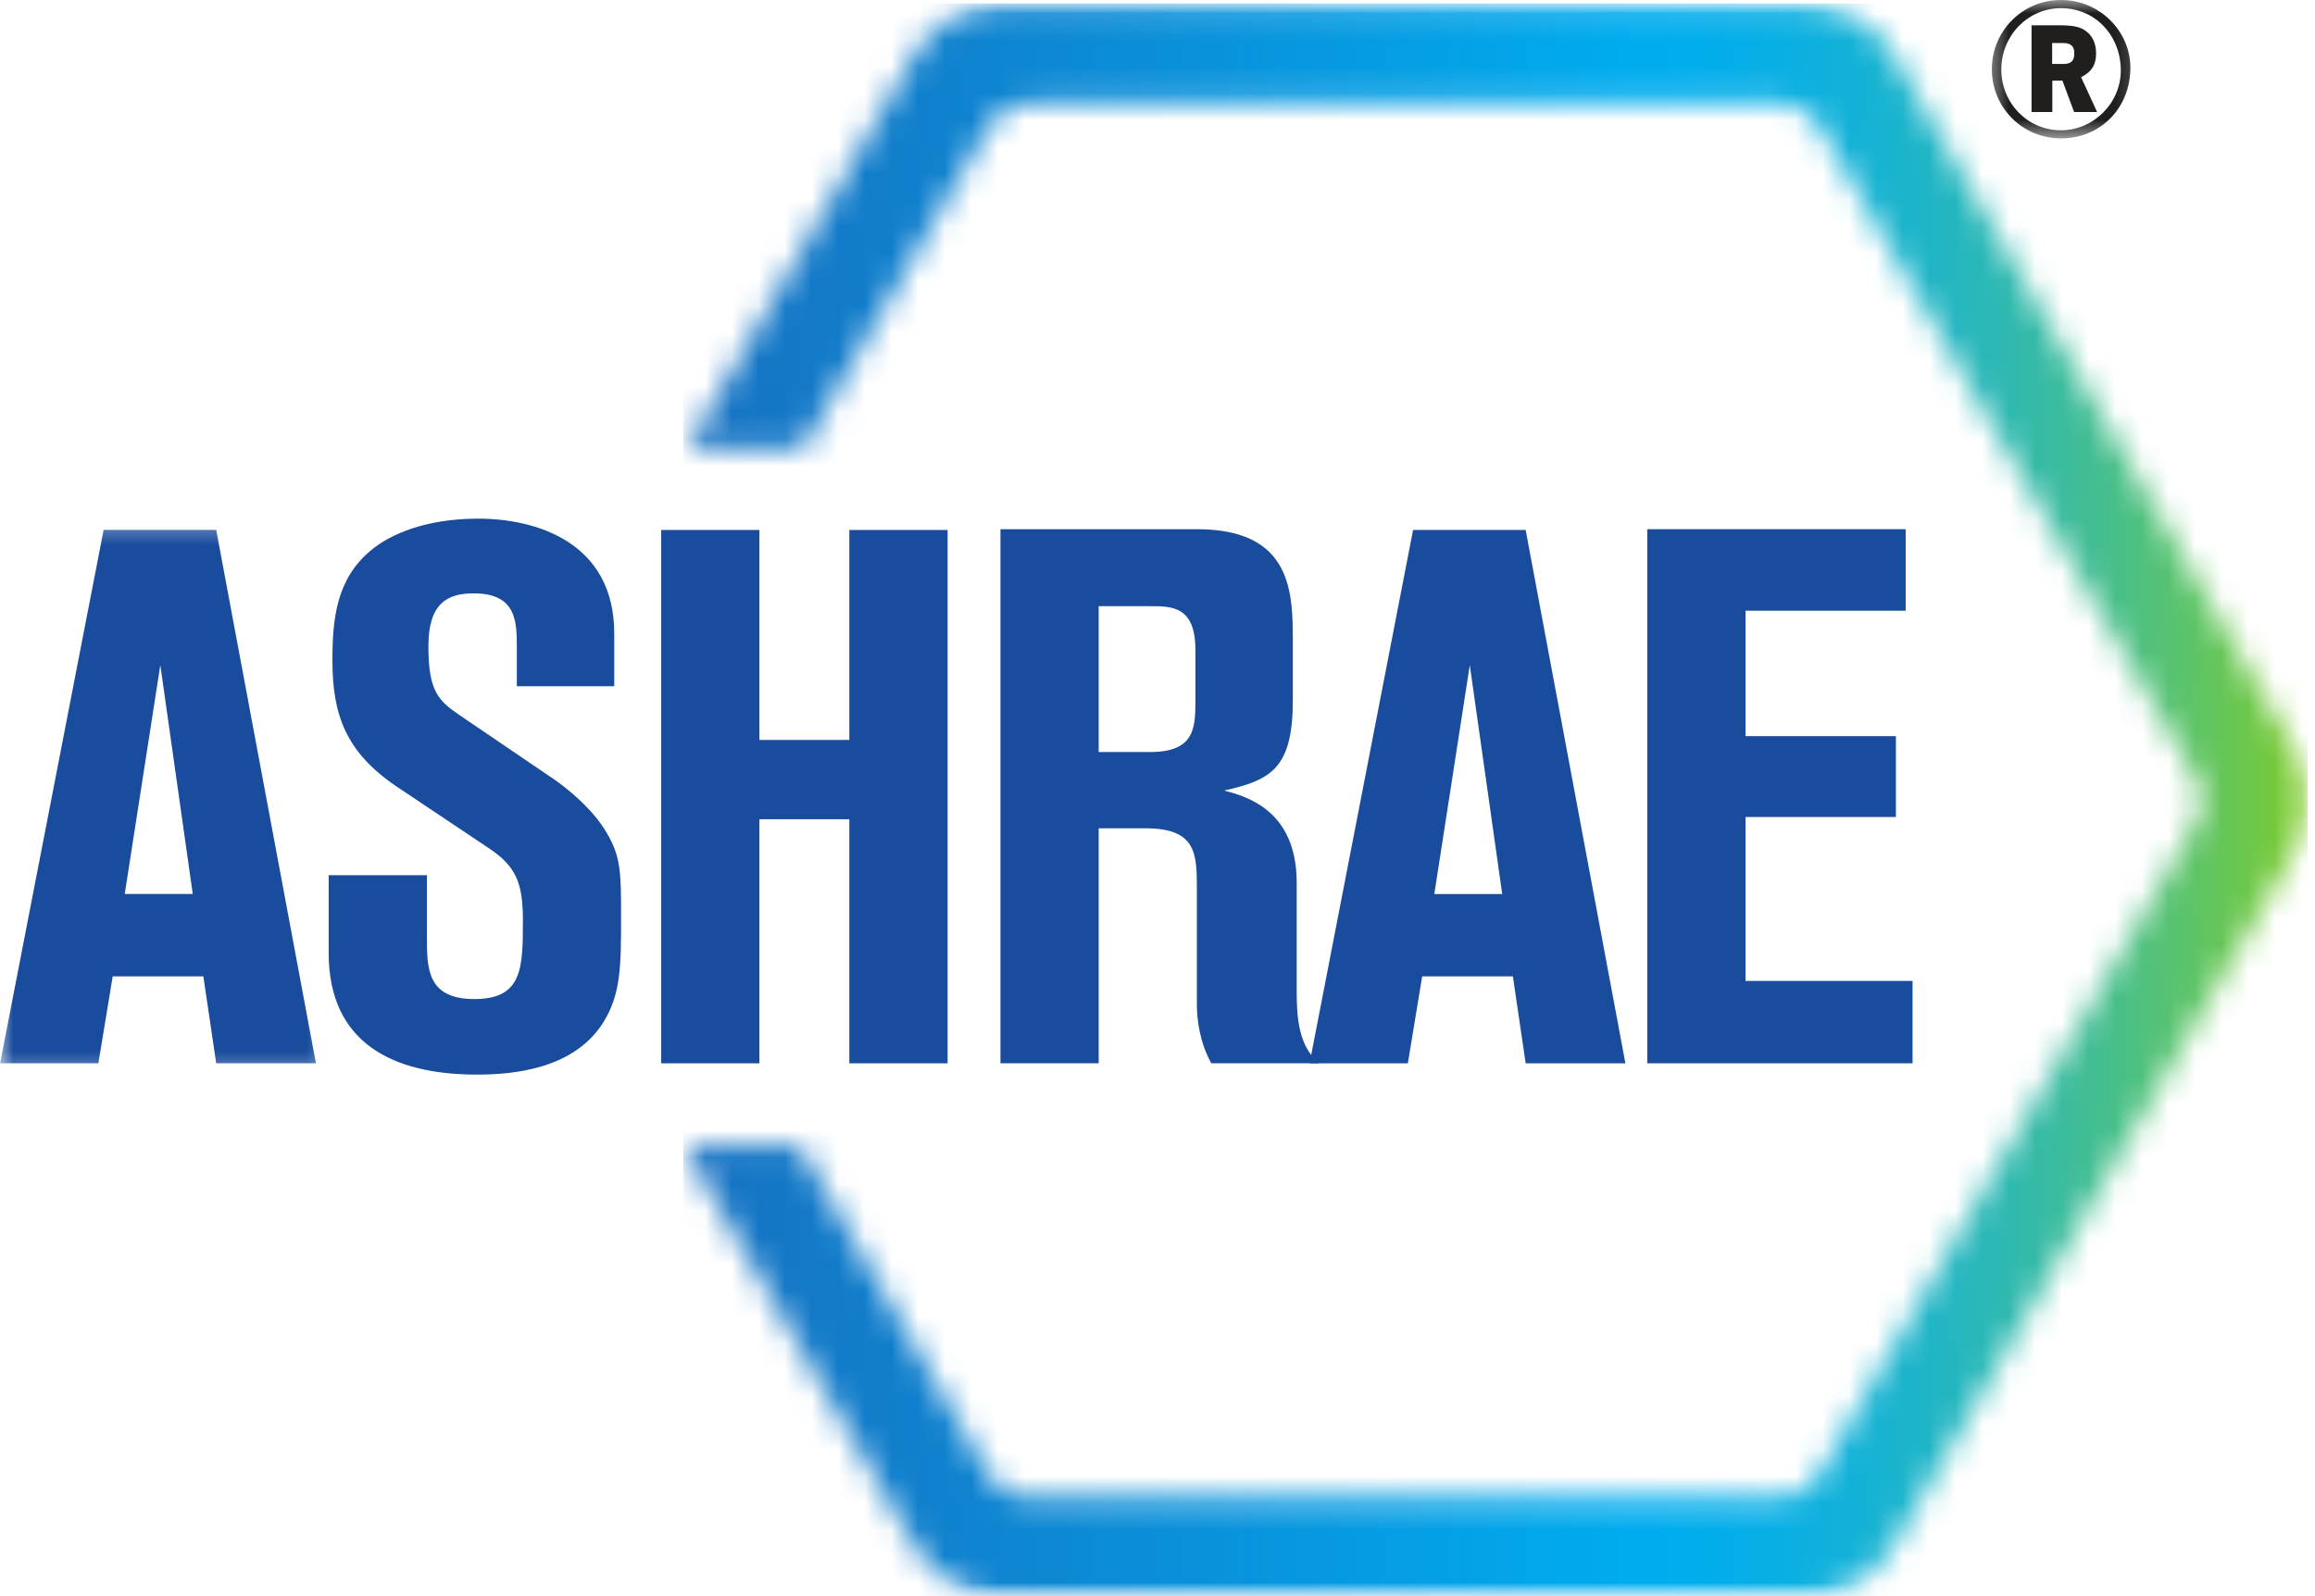
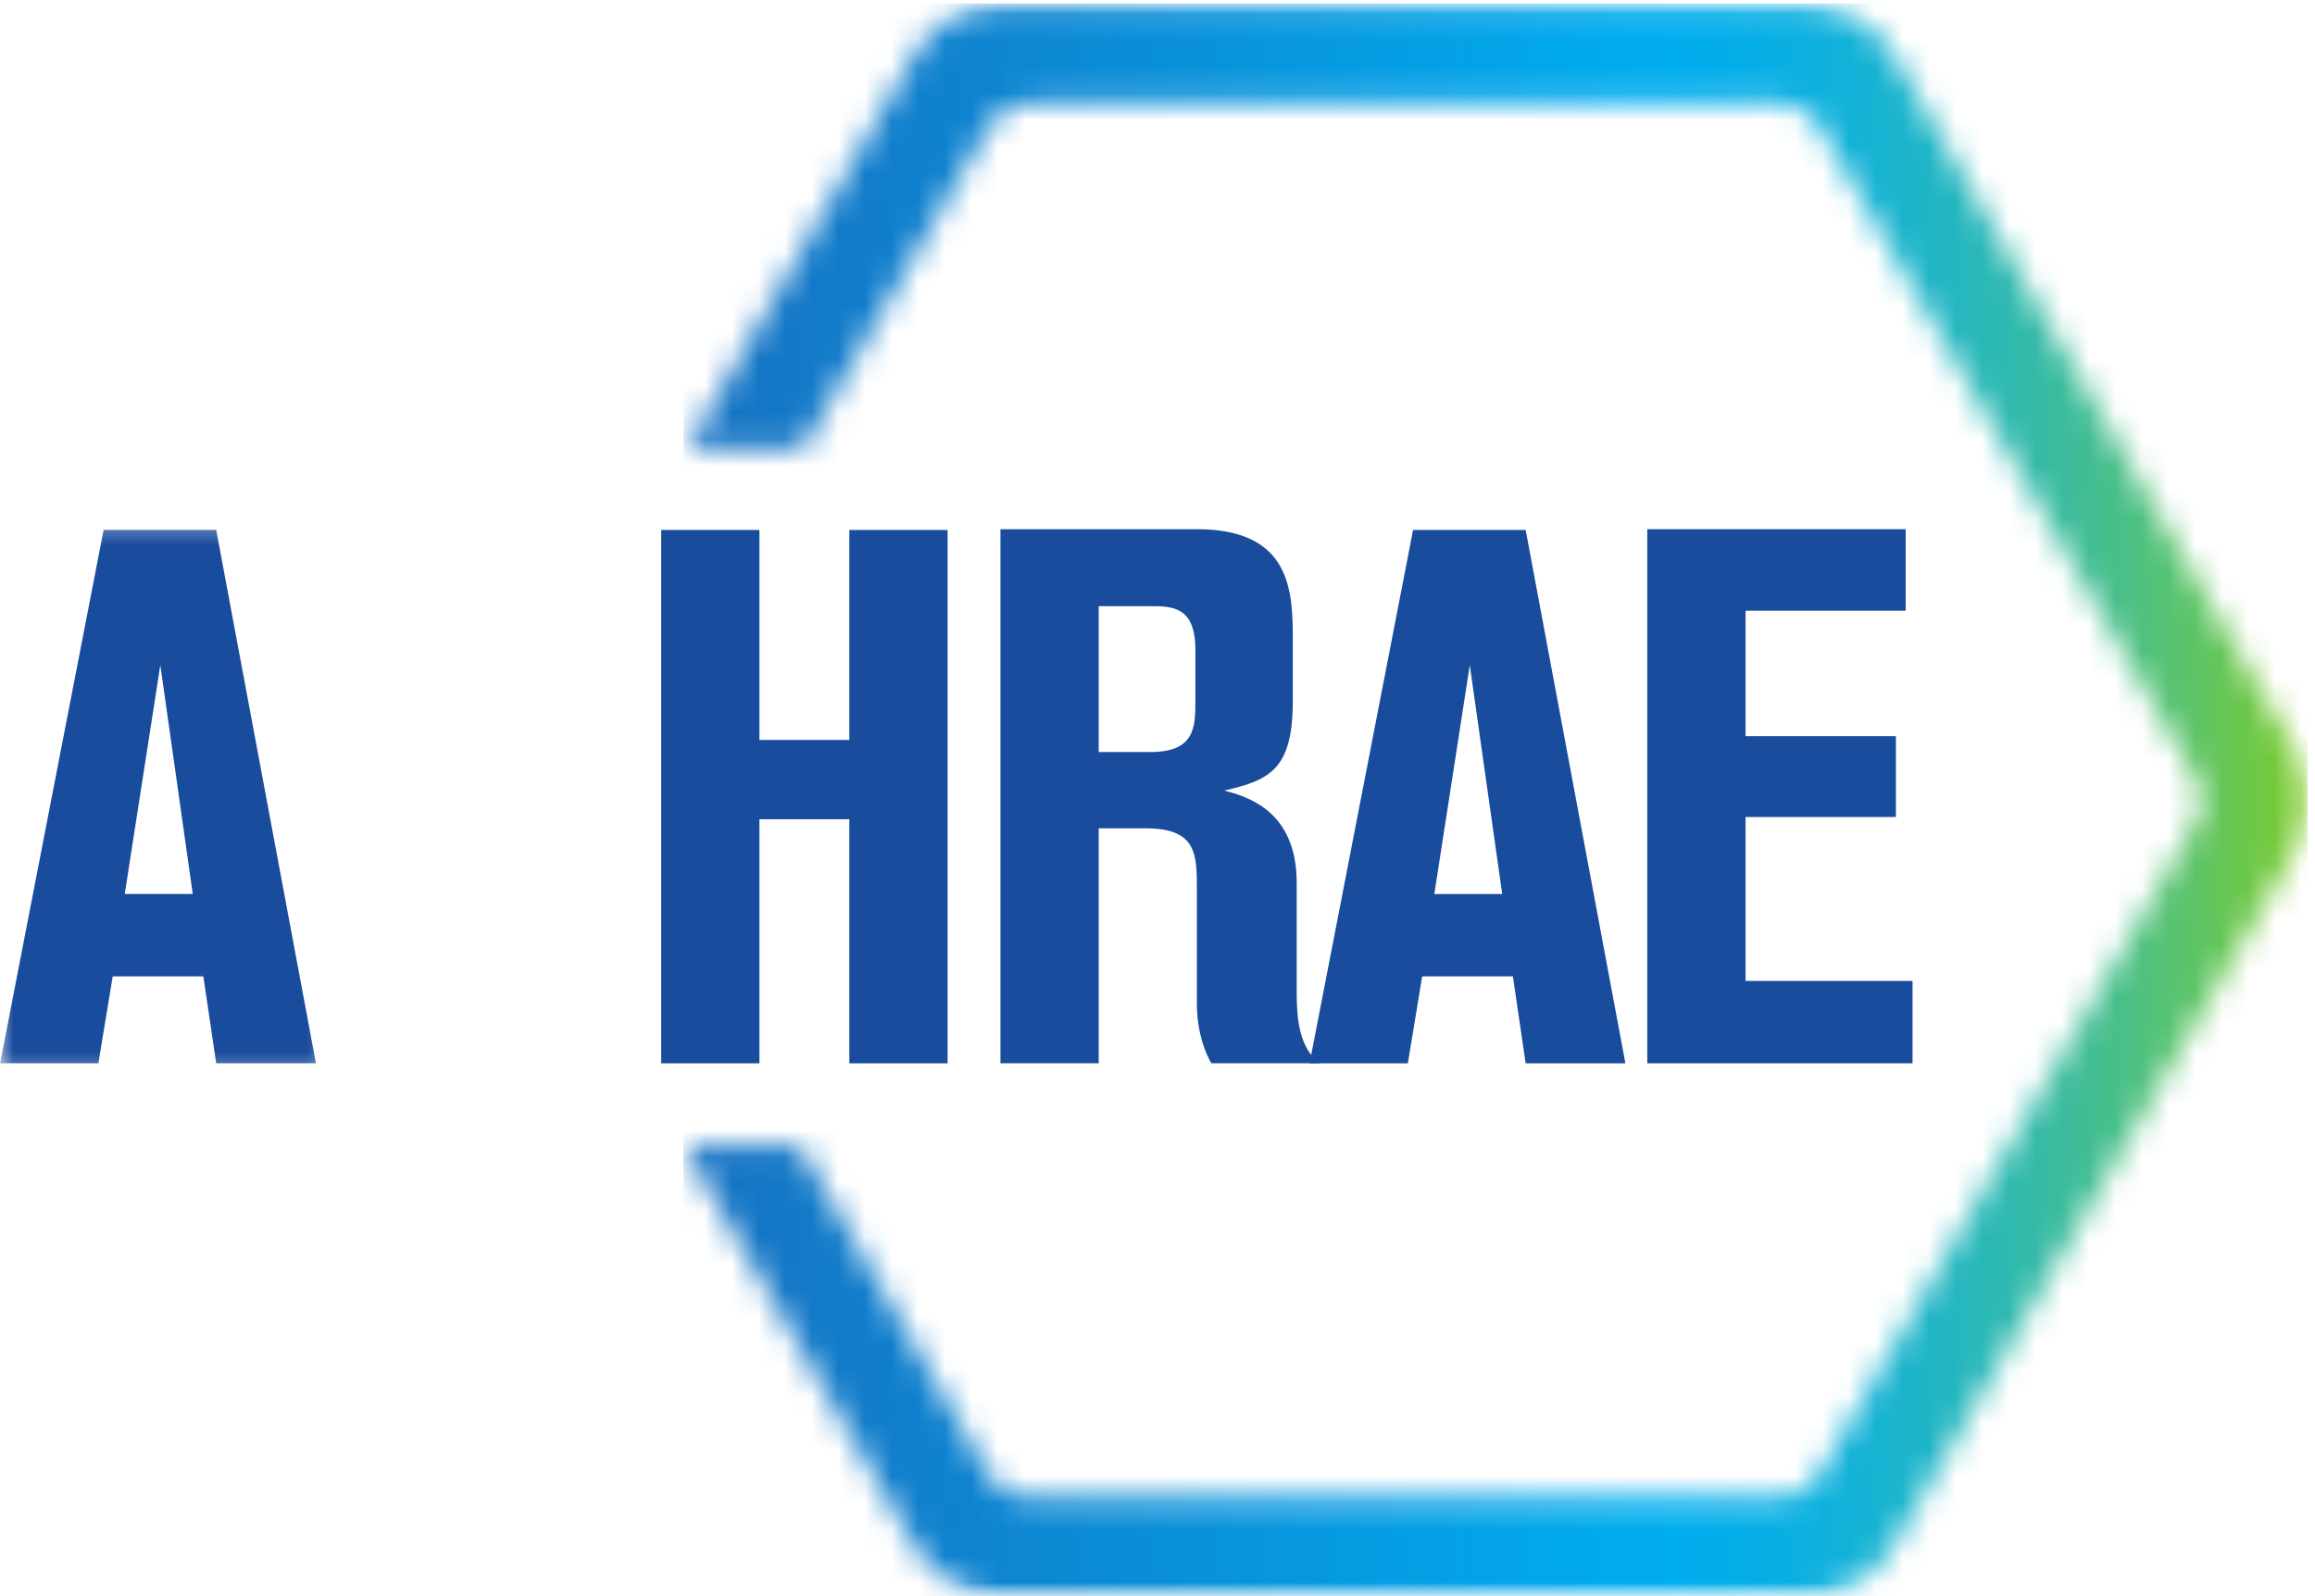
<svg xmlns="http://www.w3.org/2000/svg" width="87" height="60" viewBox="0 0 87 60" fill="none">
  <g clip-path="url(#clip0_654_12062)">
    <path d="M67.663 3.975H67.652C67.656 3.978 67.663 3.978 67.666 3.982L67.663 3.975Z" fill="#211E1E" />
    <path d="M67.667 55.927L67.671 55.92C67.667 55.923 67.663 55.927 67.66 55.927H67.667Z" fill="#211E1E" />
    <path d="M82.663 29.952L82.656 29.945V29.959L82.663 29.952Z" fill="#211E1E" />
    <mask id="mask0_654_12062" style="mask-type:luminance" maskUnits="userSpaceOnUse" x="74" y="0" width="7" height="6">
-       <path d="M74.578 0H80.768V5.24H74.578V0Z" fill="white" />
-     </mask>
+       </mask>
    <g mask="url(#mask0_654_12062)">
      <path d="M77.122 2.404H77.529C77.837 2.404 77.954 2.294 77.954 2.004C77.954 1.731 77.823 1.617 77.522 1.617H77.122V2.404ZM77.319 0.95C77.875 0.95 78.124 0.995 78.341 1.133C78.621 1.309 78.773 1.617 78.773 2.004C78.773 2.435 78.611 2.698 78.21 2.902L78.811 4.211H77.947L77.509 3.033H77.129V4.211H76.348V0.95H77.319ZM77.457 0.307C76.213 0.307 75.211 1.337 75.211 2.608C75.211 3.883 76.206 4.898 77.45 4.898C78.68 4.898 79.702 3.872 79.702 2.653C79.702 1.323 78.728 0.307 77.457 0.307ZM77.45 5.202C76.009 5.202 74.856 4.049 74.856 2.601C74.856 1.157 76.009 0 77.457 0C78.883 0 80.061 1.147 80.061 2.549C80.061 4.062 78.942 5.202 77.45 5.202Z" fill="#211E1E" />
    </g>
    <mask id="mask1_654_12062" style="mask-type:luminance" maskUnits="userSpaceOnUse" x="67" y="3" width="2" height="2">
      <path d="M67.5 3.471H68.384V4.355H67.5V3.471Z" fill="white" />
    </mask>
    <g mask="url(#mask1_654_12062)">
      <mask id="mask2_654_12062" style="mask-type:luminance" maskUnits="userSpaceOnUse" x="67" y="4" width="1" height="1">
        <path d="M67.754 4.105C67.761 4.109 67.764 4.113 67.771 4.116L67.764 4.105H67.754Z" fill="white" />
      </mask>
      <g mask="url(#mask2_654_12062)">
        <path d="M67.754 4.105V4.116H67.771V4.105H67.754Z" fill="url(#paint0_linear_654_12062)" />
      </g>
    </g>
    <mask id="mask3_654_12062" style="mask-type:luminance" maskUnits="userSpaceOnUse" x="37" y="3" width="2" height="2">
      <path d="M37.434 3.471H38.318V4.355H37.434V3.471Z" fill="white" />
    </mask>
    <g mask="url(#mask3_654_12062)">
      <mask id="mask4_654_12062" style="mask-type:luminance" maskUnits="userSpaceOnUse" x="37" y="4" width="1" height="1">
        <path d="M37.773 4.105V4.108C37.773 4.105 37.776 4.105 37.776 4.105H37.773Z" fill="white" />
      </mask>
      <g mask="url(#mask4_654_12062)">
        <path d="M37.773 4.105V4.108H37.776V4.105H37.773Z" fill="url(#paint1_linear_654_12062)" />
      </g>
    </g>
    <mask id="mask5_654_12062" style="mask-type:luminance" maskUnits="userSpaceOnUse" x="67" y="55" width="2" height="2">
      <path d="M67.5 55.647H68.384V56.531H67.5V55.647Z" fill="white" />
    </mask>
    <g mask="url(#mask5_654_12062)">
      <mask id="mask6_654_12062" style="mask-type:luminance" maskUnits="userSpaceOnUse" x="67" y="56" width="1" height="1">
        <path d="M67.762 56.062H67.769L67.776 56.055C67.769 56.055 67.765 56.058 67.762 56.062Z" fill="white" />
      </mask>
      <g mask="url(#mask6_654_12062)">
-         <path d="M67.762 56.055V56.062H67.775V56.055H67.762Z" fill="url(#paint2_linear_654_12062)" />
-       </g>
+         </g>
    </g>
    <mask id="mask7_654_12062" style="mask-type:luminance" maskUnits="userSpaceOnUse" x="82" y="30" width="2" height="1">
      <path d="M82.535 30H83.419V30.884H82.535V30Z" fill="white" />
    </mask>
    <g mask="url(#mask7_654_12062)">
      <mask id="mask8_654_12062" style="mask-type:luminance" maskUnits="userSpaceOnUse" x="82" y="30" width="1" height="1">
        <path d="M82.758 30.09L82.761 30.083L82.758 30.076V30.09Z" fill="white" />
      </mask>
      <g mask="url(#mask8_654_12062)">
        <path d="M82.758 30.076V30.09H82.761V30.076H82.758Z" fill="url(#paint3_linear_654_12062)" />
      </g>
    </g>
    <mask id="mask9_654_12062" style="mask-type:luminance" maskUnits="userSpaceOnUse" x="25" y="-1" width="62" height="62">
      <path d="M25.051 -0.066H86.954V60.068H25.051V-0.066Z" fill="white" />
    </mask>
    <g mask="url(#mask9_654_12062)">
      <mask id="mask10_654_12062" style="mask-type:luminance" maskUnits="userSpaceOnUse" x="25" y="0" width="62" height="61">
        <path d="M37.774 0.131C36.354 0.131 35.041 0.887 34.33 2.121L25.828 16.843H30.174L37.193 4.687C37.335 4.442 37.535 4.245 37.774 4.11V4.107H37.777C38.012 3.972 38.282 3.9 38.561 3.9H66.974C67.257 3.9 67.523 3.972 67.758 4.107H67.768L67.775 4.117C68.007 4.252 68.204 4.449 68.342 4.687L82.55 29.293C82.692 29.535 82.761 29.808 82.761 30.077L82.764 30.084L82.761 30.091C82.761 30.364 82.692 30.634 82.55 30.875L68.342 55.481C68.204 55.723 68.007 55.916 67.775 56.055L67.768 56.062H67.761C67.526 56.196 67.257 56.269 66.974 56.269H38.561C38.281 56.269 38.008 56.196 37.774 56.062C37.535 55.923 37.335 55.727 37.193 55.481L30.025 43.066H25.68L34.33 58.048C34.955 59.129 36.043 59.844 37.259 60.003H68.286C69.502 59.844 70.587 59.129 71.212 58.048L86.208 32.074C86.557 31.47 86.733 30.796 86.74 30.122V30.047C86.733 29.373 86.557 28.699 86.208 28.098L71.212 2.121C70.501 0.891 69.188 0.131 67.768 0.131L37.774 0.131Z" fill="white" />
      </mask>
      <g mask="url(#mask10_654_12062)">
-         <path d="M25.68 0.131V60.003H86.74V0.131H25.68Z" fill="url(#paint4_linear_654_12062)" />
+         <path d="M25.68 0.131V60.003H86.74V0.131H25.68" fill="url(#paint4_linear_654_12062)" />
      </g>
    </g>
    <mask id="mask11_654_12062" style="mask-type:luminance" maskUnits="userSpaceOnUse" x="0" y="19" width="13" height="22">
      <path d="M0.004 19.389H12.671V40.613H0.004V19.389Z" fill="white" />
    </mask>
    <g mask="url(#mask11_654_12062)">
      <path d="M6.025 25.001L4.688 33.606H7.244M3.894 19.92H8.125L11.873 39.969H8.125L7.642 36.702H4.236L3.697 39.969H0.004L3.894 19.92Z" fill="#194C9C" />
    </g>
-     <path d="M12.352 32.899H16.044V35.227C16.044 36.392 16.044 37.556 17.83 37.556C19.651 37.556 19.651 36.364 19.651 34.575C19.651 33.155 19.364 32.557 18.4 31.904L14.877 29.548C13.004 28.27 12.493 26.878 12.493 24.833C12.493 23.272 12.635 21.766 13.941 20.688C14.68 20.063 16.044 19.496 17.972 19.496C20.131 19.496 23.084 20.373 23.084 23.811V25.797H19.423V24.349C19.423 23.386 19.423 22.305 17.803 22.305C16.811 22.305 16.1 22.674 16.1 24.294C16.1 25.97 16.469 26.339 17.264 26.878L20.898 29.348C21.609 29.859 22.376 30.571 22.801 31.307C23.34 32.215 23.34 32.84 23.34 34.461C23.34 36.25 23.34 37.359 22.687 38.409C21.582 40.198 19.281 40.395 17.917 40.395C14.763 40.395 12.352 39.203 12.352 35.825V32.899Z" fill="#194C9C" />
    <path d="M24.848 19.922H28.54V27.815H31.919V19.922H35.612V39.971H31.919V30.796H28.54V39.971H24.848V19.922Z" fill="#194C9C" />
    <path d="M41.29 28.27H43.221C44.897 28.27 44.925 27.361 44.925 26.338V24.435C44.925 22.787 44.044 22.787 43.221 22.787H41.29V28.27ZM37.598 19.893H44.98C48.586 19.893 48.586 22.304 48.586 24.152V26.307C48.586 28.864 47.792 29.32 46.002 29.717C46.883 29.945 48.731 30.484 48.731 33.182V37.272C48.731 38.294 48.814 39.344 49.581 39.97H45.522C45.094 39.203 44.98 38.349 44.98 37.755V33.465C44.98 32.104 44.98 31.137 43.049 31.137H41.29V39.97H37.598V19.893Z" fill="#194C9C" />
    <path d="M53.903 33.608H56.455L55.236 25.003L53.903 33.608ZM53.105 19.922H57.336L61.084 39.971H57.336L56.856 36.703H53.447L52.908 39.971H49.215L53.105 19.922Z" fill="#194C9C" />
    <path d="M61.906 19.893H71.617V22.957H65.599V27.672H71.25V30.712H65.599V36.874H71.876V39.97H61.906V19.893Z" fill="#194C9C" />
  </g>
  <defs>
    <linearGradient id="paint0_linear_654_12062" x1="67.755" y1="4.11" x2="67.771" y2="4.11" gradientUnits="userSpaceOnUse">
      <stop stop-color="#1A66BA" />
      <stop offset="0.004" stop-color="#1A66BA" />
      <stop offset="0.008" stop-color="#1967BA" />
      <stop offset="0.012" stop-color="#1967BA" />
      <stop offset="0.016" stop-color="#1967BB" />
      <stop offset="0.02" stop-color="#1968BB" />
      <stop offset="0.023" stop-color="#1968BB" />
      <stop offset="0.027" stop-color="#1969BC" />
      <stop offset="0.031" stop-color="#1869BC" />
      <stop offset="0.035" stop-color="#186ABC" />
      <stop offset="0.039" stop-color="#186ABD" />
      <stop offset="0.043" stop-color="#186BBD" />
      <stop offset="0.047" stop-color="#186BBD" />
      <stop offset="0.051" stop-color="#186CBE" />
      <stop offset="0.055" stop-color="#176CBE" />
      <stop offset="0.059" stop-color="#176DBF" />
      <stop offset="0.063" stop-color="#176DBF" />
      <stop offset="0.066" stop-color="#176EBF" />
      <stop offset="0.07" stop-color="#176EC0" />
      <stop offset="0.074" stop-color="#176EC0" />
      <stop offset="0.078" stop-color="#166FC0" />
      <stop offset="0.082" stop-color="#166FC1" />
      <stop offset="0.086" stop-color="#1670C1" />
      <stop offset="0.09" stop-color="#1670C1" />
      <stop offset="0.094" stop-color="#1671C2" />
      <stop offset="0.098" stop-color="#1571C2" />
      <stop offset="0.102" stop-color="#1572C2" />
      <stop offset="0.105" stop-color="#1572C3" />
      <stop offset="0.109" stop-color="#1573C3" />
      <stop offset="0.113" stop-color="#1573C3" />
      <stop offset="0.117" stop-color="#1574C4" />
      <stop offset="0.121" stop-color="#1474C4" />
      <stop offset="0.125" stop-color="#1474C4" />
      <stop offset="0.129" stop-color="#1475C5" />
      <stop offset="0.133" stop-color="#1475C5" />
      <stop offset="0.137" stop-color="#1476C6" />
      <stop offset="0.141" stop-color="#1476C6" />
      <stop offset="0.145" stop-color="#1377C6" />
      <stop offset="0.148" stop-color="#1377C7" />
      <stop offset="0.152" stop-color="#1378C7" />
      <stop offset="0.156" stop-color="#1378C7" />
      <stop offset="0.16" stop-color="#1379C8" />
      <stop offset="0.164" stop-color="#1379C8" />
      <stop offset="0.168" stop-color="#127AC8" />
      <stop offset="0.172" stop-color="#127AC9" />
      <stop offset="0.176" stop-color="#127BC9" />
      <stop offset="0.18" stop-color="#127BC9" />
      <stop offset="0.184" stop-color="#127BCA" />
      <stop offset="0.188" stop-color="#127CCA" />
      <stop offset="0.191" stop-color="#117CCA" />
      <stop offset="0.195" stop-color="#117DCB" />
      <stop offset="0.199" stop-color="#117DCB" />
      <stop offset="0.203" stop-color="#117ECC" />
      <stop offset="0.207" stop-color="#117ECC" />
      <stop offset="0.211" stop-color="#107FCC" />
      <stop offset="0.215" stop-color="#107FCD" />
      <stop offset="0.219" stop-color="#1080CD" />
      <stop offset="0.223" stop-color="#1080CD" />
      <stop offset="0.227" stop-color="#1081CE" />
      <stop offset="0.23" stop-color="#1081CE" />
      <stop offset="0.234" stop-color="#0F82CE" />
      <stop offset="0.238" stop-color="#0F82CF" />
      <stop offset="0.242" stop-color="#0F82CF" />
      <stop offset="0.246" stop-color="#0F83CF" />
      <stop offset="0.25" stop-color="#0F83D0" />
      <stop offset="0.254" stop-color="#0F84D0" />
      <stop offset="0.258" stop-color="#0E85D1" />
      <stop offset="0.262" stop-color="#0E85D1" />
      <stop offset="0.266" stop-color="#0E85D1" />
      <stop offset="0.27" stop-color="#0E86D1" />
      <stop offset="0.273" stop-color="#0E86D2" />
      <stop offset="0.277" stop-color="#0E87D2" />
      <stop offset="0.281" stop-color="#0D87D3" />
      <stop offset="0.285" stop-color="#0D88D3" />
      <stop offset="0.289" stop-color="#0D88D3" />
      <stop offset="0.293" stop-color="#0D89D4" />
      <stop offset="0.297" stop-color="#0D89D4" />
      <stop offset="0.301" stop-color="#0C89D4" />
      <stop offset="0.305" stop-color="#0C8AD5" />
      <stop offset="0.309" stop-color="#0C8AD5" />
      <stop offset="0.313" stop-color="#0C8BD5" />
      <stop offset="0.316" stop-color="#0C8BD6" />
      <stop offset="0.32" stop-color="#0C8CD6" />
      <stop offset="0.324" stop-color="#0B8CD6" />
      <stop offset="0.328" stop-color="#0B8DD7" />
      <stop offset="0.332" stop-color="#0B8DD7" />
      <stop offset="0.336" stop-color="#0B8ED7" />
      <stop offset="0.34" stop-color="#0B8ED8" />
      <stop offset="0.344" stop-color="#0B8ED8" />
      <stop offset="0.348" stop-color="#0A8FD8" />
      <stop offset="0.352" stop-color="#0A90D9" />
      <stop offset="0.355" stop-color="#0A90D9" />
      <stop offset="0.359" stop-color="#0A90D9" />
      <stop offset="0.363" stop-color="#0A91DA" />
      <stop offset="0.367" stop-color="#0A91DA" />
      <stop offset="0.371" stop-color="#0992DA" />
      <stop offset="0.375" stop-color="#0992DB" />
      <stop offset="0.379" stop-color="#0993DB" />
      <stop offset="0.383" stop-color="#0993DC" />
      <stop offset="0.387" stop-color="#0994DC" />
      <stop offset="0.391" stop-color="#0994DC" />
      <stop offset="0.395" stop-color="#0895DD" />
      <stop offset="0.398" stop-color="#0895DD" />
      <stop offset="0.402" stop-color="#0896DD" />
      <stop offset="0.406" stop-color="#0896DE" />
      <stop offset="0.41" stop-color="#0897DE" />
      <stop offset="0.414" stop-color="#0797DE" />
      <stop offset="0.418" stop-color="#0797DF" />
      <stop offset="0.422" stop-color="#0798DF" />
      <stop offset="0.426" stop-color="#0798DF" />
      <stop offset="0.43" stop-color="#0799E0" />
      <stop offset="0.434" stop-color="#0799E0" />
      <stop offset="0.438" stop-color="#0799E0" />
      <stop offset="0.441" stop-color="#069AE1" />
      <stop offset="0.445" stop-color="#069BE1" />
      <stop offset="0.449" stop-color="#069BE1" />
      <stop offset="0.453" stop-color="#069CE2" />
      <stop offset="0.457" stop-color="#069CE2" />
      <stop offset="0.461" stop-color="#059CE2" />
      <stop offset="0.465" stop-color="#059DE3" />
      <stop offset="0.469" stop-color="#059DE3" />
      <stop offset="0.473" stop-color="#059EE4" />
      <stop offset="0.477" stop-color="#059EE4" />
      <stop offset="0.48" stop-color="#059FE4" />
      <stop offset="0.484" stop-color="#049FE5" />
      <stop offset="0.488" stop-color="#04A0E5" />
      <stop offset="0.492" stop-color="#04A0E5" />
      <stop offset="0.496" stop-color="#04A1E6" />
      <stop offset="0.5" stop-color="#04A1E6" />
      <stop offset="0.504" stop-color="#04A2E6" />
      <stop offset="0.508" stop-color="#03A2E7" />
      <stop offset="0.512" stop-color="#03A3E7" />
      <stop offset="0.516" stop-color="#03A3E7" />
      <stop offset="0.52" stop-color="#03A3E8" />
      <stop offset="0.523" stop-color="#03A4E8" />
      <stop offset="0.527" stop-color="#03A4E8" />
      <stop offset="0.531" stop-color="#02A5E9" />
      <stop offset="0.535" stop-color="#02A5E9" />
      <stop offset="0.539" stop-color="#02A6E9" />
      <stop offset="0.543" stop-color="#02A6EA" />
      <stop offset="0.547" stop-color="#02A7EA" />
      <stop offset="0.551" stop-color="#02A7EA" />
      <stop offset="0.555" stop-color="#01A7EB" />
      <stop offset="0.559" stop-color="#01A8EB" />
      <stop offset="0.563" stop-color="#01A8EB" />
      <stop offset="0.566" stop-color="#01A9EC" />
      <stop offset="0.57" stop-color="#01A9EC" />
      <stop offset="0.574" stop-color="#01AAEC" />
      <stop offset="0.578" stop-color="#00AAED" />
      <stop offset="0.582" stop-color="#00ABED" />
      <stop offset="0.586" stop-color="#00ABED" />
      <stop offset="0.59" stop-color="#00ACEE" />
      <stop offset="0.594" stop-color="#00ACEE" />
      <stop offset="0.598" stop-color="#00ACEE" />
      <stop offset="0.602" stop-color="#00ACEF" />
      <stop offset="0.609" stop-color="#00ACEE" />
      <stop offset="0.613" stop-color="#00ADEE" />
      <stop offset="0.617" stop-color="#01ADED" />
      <stop offset="0.621" stop-color="#01ADED" />
      <stop offset="0.625" stop-color="#01ADEC" />
      <stop offset="0.629" stop-color="#02ADEC" />
      <stop offset="0.633" stop-color="#03ADEB" />
      <stop offset="0.637" stop-color="#03ADEB" />
      <stop offset="0.641" stop-color="#03ADEA" />
      <stop offset="0.645" stop-color="#04AEE9" />
      <stop offset="0.648" stop-color="#04AEE9" />
      <stop offset="0.652" stop-color="#05AEE8" />
      <stop offset="0.656" stop-color="#06AEE7" />
      <stop offset="0.66" stop-color="#07AEE6" />
      <stop offset="0.664" stop-color="#07AFE5" />
      <stop offset="0.668" stop-color="#08AFE4" />
      <stop offset="0.672" stop-color="#09AFE3" />
      <stop offset="0.676" stop-color="#0AAFE2" />
      <stop offset="0.68" stop-color="#0BB0E1" />
      <stop offset="0.684" stop-color="#0CB0DF" />
      <stop offset="0.688" stop-color="#0DB0DE" />
      <stop offset="0.691" stop-color="#0EB0DD" />
      <stop offset="0.695" stop-color="#0FB1DC" />
      <stop offset="0.699" stop-color="#10B1DA" />
      <stop offset="0.703" stop-color="#11B1D9" />
      <stop offset="0.707" stop-color="#12B1D7" />
      <stop offset="0.711" stop-color="#13B2D6" />
      <stop offset="0.715" stop-color="#14B2D4" />
      <stop offset="0.719" stop-color="#16B2D3" />
      <stop offset="0.723" stop-color="#17B3D1" />
      <stop offset="0.727" stop-color="#18B3D0" />
      <stop offset="0.73" stop-color="#19B3CE" />
      <stop offset="0.734" stop-color="#1BB4CC" />
      <stop offset="0.738" stop-color="#1CB4CB" />
      <stop offset="0.742" stop-color="#1DB4C9" />
      <stop offset="0.746" stop-color="#1FB5C7" />
      <stop offset="0.75" stop-color="#20B5C5" />
      <stop offset="0.754" stop-color="#22B5C3" />
      <stop offset="0.758" stop-color="#23B6C1" />
      <stop offset="0.762" stop-color="#24B6BF" />
      <stop offset="0.766" stop-color="#26B6BD" />
      <stop offset="0.77" stop-color="#27B7BB" />
      <stop offset="0.773" stop-color="#29B7B9" />
      <stop offset="0.777" stop-color="#2AB8B7" />
      <stop offset="0.781" stop-color="#2CB8B5" />
      <stop offset="0.785" stop-color="#2DB8B2" />
      <stop offset="0.789" stop-color="#2EB9B0" />
      <stop offset="0.793" stop-color="#30B9AE" />
      <stop offset="0.797" stop-color="#32B9AB" />
      <stop offset="0.801" stop-color="#34BAA9" />
      <stop offset="0.805" stop-color="#35BAA6" />
      <stop offset="0.809" stop-color="#37BBA4" />
      <stop offset="0.813" stop-color="#39BBA1" />
      <stop offset="0.816" stop-color="#3ABB9E" />
      <stop offset="0.82" stop-color="#3CBC9C" />
      <stop offset="0.824" stop-color="#3EBC99" />
      <stop offset="0.828" stop-color="#40BD96" />
      <stop offset="0.832" stop-color="#41BD93" />
      <stop offset="0.836" stop-color="#43BE91" />
      <stop offset="0.84" stop-color="#45BE8E" />
      <stop offset="0.844" stop-color="#47BF8B" />
      <stop offset="0.848" stop-color="#49BF88" />
      <stop offset="0.852" stop-color="#4BC084" />
      <stop offset="0.855" stop-color="#4DC081" />
      <stop offset="0.859" stop-color="#4FC17E" />
      <stop offset="0.863" stop-color="#51C17B" />
      <stop offset="0.867" stop-color="#53C177" />
      <stop offset="0.871" stop-color="#55C274" />
      <stop offset="0.875" stop-color="#57C271" />
      <stop offset="0.879" stop-color="#59C36D" />
      <stop offset="0.883" stop-color="#5BC36A" />
      <stop offset="0.887" stop-color="#5DC466" />
      <stop offset="0.891" stop-color="#5FC462" />
      <stop offset="0.895" stop-color="#61C55F" />
      <stop offset="0.898" stop-color="#63C55B" />
      <stop offset="0.902" stop-color="#65C657" />
      <stop offset="0.906" stop-color="#68C653" />
      <stop offset="0.91" stop-color="#6AC750" />
      <stop offset="0.914" stop-color="#6CC74C" />
      <stop offset="0.918" stop-color="#6EC847" />
      <stop offset="0.922" stop-color="#70C843" />
      <stop offset="0.926" stop-color="#73C93F" />
      <stop offset="0.93" stop-color="#75C93B" />
      <stop offset="0.934" stop-color="#77CA36" />
      <stop offset="0.938" stop-color="#7ACA32" />
      <stop offset="0.941" stop-color="#7CCB2E" />
      <stop offset="0.945" stop-color="#7ECB29" />
      <stop offset="0.949" stop-color="#7ECB28" />
      <stop offset="0.953" stop-color="#7FCB28" />
      <stop offset="0.969" stop-color="#7FCB28" />
      <stop offset="1" stop-color="#7FCB28" />
    </linearGradient>
    <linearGradient id="paint1_linear_654_12062" x1="37.773" y1="4.107" x2="37.776" y2="4.107" gradientUnits="userSpaceOnUse">
      <stop stop-color="#1A66BA" />
      <stop offset="0.063" stop-color="#1A66BA" />
      <stop offset="0.066" stop-color="#1A66BA" />
      <stop offset="0.07" stop-color="#1967BA" />
      <stop offset="0.074" stop-color="#1967BB" />
      <stop offset="0.078" stop-color="#1968BB" />
      <stop offset="0.082" stop-color="#1968BB" />
      <stop offset="0.086" stop-color="#1969BC" />
      <stop offset="0.09" stop-color="#1869BC" />
      <stop offset="0.094" stop-color="#186ABC" />
      <stop offset="0.098" stop-color="#186ABD" />
      <stop offset="0.102" stop-color="#186BBD" />
      <stop offset="0.105" stop-color="#186BBD" />
      <stop offset="0.109" stop-color="#186CBE" />
      <stop offset="0.113" stop-color="#176CBE" />
      <stop offset="0.117" stop-color="#176DBF" />
      <stop offset="0.121" stop-color="#176DBF" />
      <stop offset="0.125" stop-color="#176EBF" />
      <stop offset="0.129" stop-color="#176EC0" />
      <stop offset="0.133" stop-color="#166FC0" />
      <stop offset="0.137" stop-color="#166FC1" />
      <stop offset="0.141" stop-color="#1670C1" />
      <stop offset="0.145" stop-color="#1670C1" />
      <stop offset="0.148" stop-color="#1671C2" />
      <stop offset="0.152" stop-color="#1571C2" />
      <stop offset="0.156" stop-color="#1572C2" />
      <stop offset="0.16" stop-color="#1572C3" />
      <stop offset="0.164" stop-color="#1573C3" />
      <stop offset="0.168" stop-color="#1573C4" />
      <stop offset="0.172" stop-color="#1574C4" />
      <stop offset="0.176" stop-color="#1474C4" />
      <stop offset="0.18" stop-color="#1475C5" />
      <stop offset="0.184" stop-color="#1475C5" />
      <stop offset="0.188" stop-color="#1476C5" />
      <stop offset="0.191" stop-color="#1476C6" />
      <stop offset="0.195" stop-color="#1377C6" />
      <stop offset="0.199" stop-color="#1377C7" />
      <stop offset="0.203" stop-color="#1378C7" />
      <stop offset="0.207" stop-color="#1378C7" />
      <stop offset="0.211" stop-color="#1379C8" />
      <stop offset="0.215" stop-color="#1379C8" />
      <stop offset="0.219" stop-color="#127AC8" />
      <stop offset="0.223" stop-color="#127AC9" />
      <stop offset="0.227" stop-color="#127BC9" />
      <stop offset="0.23" stop-color="#127BCA" />
      <stop offset="0.234" stop-color="#127CCA" />
      <stop offset="0.238" stop-color="#117CCA" />
      <stop offset="0.242" stop-color="#117DCB" />
      <stop offset="0.246" stop-color="#117DCB" />
      <stop offset="0.25" stop-color="#117ECC" />
      <stop offset="0.254" stop-color="#117ECC" />
      <stop offset="0.258" stop-color="#107FCC" />
      <stop offset="0.262" stop-color="#107FCD" />
      <stop offset="0.266" stop-color="#1080CD" />
      <stop offset="0.27" stop-color="#1080CD" />
      <stop offset="0.273" stop-color="#1081CE" />
      <stop offset="0.277" stop-color="#1081CE" />
      <stop offset="0.281" stop-color="#0F82CF" />
      <stop offset="0.285" stop-color="#0F82CF" />
      <stop offset="0.289" stop-color="#0F83CF" />
      <stop offset="0.293" stop-color="#0F83D0" />
      <stop offset="0.297" stop-color="#0F84D0" />
      <stop offset="0.301" stop-color="#0E84D0" />
      <stop offset="0.305" stop-color="#0E85D1" />
      <stop offset="0.309" stop-color="#0E85D1" />
      <stop offset="0.313" stop-color="#0E86D1" />
      <stop offset="0.316" stop-color="#0E86D2" />
      <stop offset="0.32" stop-color="#0E87D2" />
      <stop offset="0.324" stop-color="#0D87D3" />
      <stop offset="0.328" stop-color="#0D88D3" />
      <stop offset="0.332" stop-color="#0D88D3" />
      <stop offset="0.336" stop-color="#0D89D4" />
      <stop offset="0.34" stop-color="#0D89D4" />
      <stop offset="0.344" stop-color="#0C8AD4" />
      <stop offset="0.348" stop-color="#0C8AD5" />
      <stop offset="0.352" stop-color="#0C8BD5" />
      <stop offset="0.355" stop-color="#0C8BD6" />
      <stop offset="0.359" stop-color="#0C8CD6" />
      <stop offset="0.363" stop-color="#0B8CD6" />
      <stop offset="0.367" stop-color="#0B8DD7" />
      <stop offset="0.371" stop-color="#0B8DD7" />
      <stop offset="0.375" stop-color="#0B8ED7" />
      <stop offset="0.379" stop-color="#0B8ED8" />
      <stop offset="0.383" stop-color="#0B8FD8" />
      <stop offset="0.387" stop-color="#0A8FD9" />
      <stop offset="0.391" stop-color="#0A90D9" />
      <stop offset="0.395" stop-color="#0A90D9" />
      <stop offset="0.398" stop-color="#0A91DA" />
      <stop offset="0.402" stop-color="#0A91DA" />
      <stop offset="0.406" stop-color="#0A92DA" />
      <stop offset="0.41" stop-color="#0992DB" />
      <stop offset="0.414" stop-color="#0993DB" />
      <stop offset="0.418" stop-color="#0993DC" />
      <stop offset="0.422" stop-color="#0994DC" />
      <stop offset="0.426" stop-color="#0994DC" />
      <stop offset="0.43" stop-color="#0895DD" />
      <stop offset="0.434" stop-color="#0895DD" />
      <stop offset="0.438" stop-color="#0896DD" />
      <stop offset="0.441" stop-color="#0896DE" />
      <stop offset="0.445" stop-color="#0897DE" />
      <stop offset="0.449" stop-color="#0797DF" />
      <stop offset="0.453" stop-color="#0798DF" />
      <stop offset="0.457" stop-color="#0798DF" />
      <stop offset="0.461" stop-color="#0799E0" />
      <stop offset="0.465" stop-color="#0799E0" />
      <stop offset="0.469" stop-color="#0799E0" />
      <stop offset="0.473" stop-color="#069AE1" />
      <stop offset="0.477" stop-color="#069BE1" />
      <stop offset="0.48" stop-color="#069BE1" />
      <stop offset="0.484" stop-color="#069CE2" />
      <stop offset="0.488" stop-color="#069CE2" />
      <stop offset="0.492" stop-color="#059CE2" />
      <stop offset="0.496" stop-color="#059DE3" />
      <stop offset="0.5" stop-color="#059DE3" />
      <stop offset="0.504" stop-color="#059EE4" />
      <stop offset="0.508" stop-color="#059FE4" />
      <stop offset="0.512" stop-color="#049FE4" />
      <stop offset="0.516" stop-color="#049FE5" />
      <stop offset="0.52" stop-color="#04A0E5" />
      <stop offset="0.523" stop-color="#04A0E5" />
      <stop offset="0.527" stop-color="#04A1E6" />
      <stop offset="0.531" stop-color="#04A2E6" />
      <stop offset="0.535" stop-color="#03A2E7" />
      <stop offset="0.539" stop-color="#03A3E7" />
      <stop offset="0.543" stop-color="#03A3E7" />
      <stop offset="0.547" stop-color="#03A3E8" />
      <stop offset="0.551" stop-color="#03A4E8" />
      <stop offset="0.555" stop-color="#03A4E8" />
      <stop offset="0.559" stop-color="#02A5E9" />
      <stop offset="0.563" stop-color="#02A5E9" />
      <stop offset="0.566" stop-color="#02A6EA" />
      <stop offset="0.57" stop-color="#02A6EA" />
      <stop offset="0.574" stop-color="#02A7EA" />
      <stop offset="0.578" stop-color="#01A7EB" />
      <stop offset="0.582" stop-color="#01A8EB" />
      <stop offset="0.586" stop-color="#01A8EB" />
      <stop offset="0.59" stop-color="#01A9EC" />
      <stop offset="0.594" stop-color="#01A9EC" />
      <stop offset="0.598" stop-color="#01AAEC" />
      <stop offset="0.602" stop-color="#00AAED" />
      <stop offset="0.605" stop-color="#00ABED" />
      <stop offset="0.609" stop-color="#00ABEE" />
      <stop offset="0.613" stop-color="#00ACEE" />
      <stop offset="0.617" stop-color="#00ACEE" />
      <stop offset="0.625" stop-color="#00ACEE" />
      <stop offset="0.629" stop-color="#00ADEE" />
      <stop offset="0.633" stop-color="#00ADEE" />
      <stop offset="0.637" stop-color="#00ADED" />
      <stop offset="0.641" stop-color="#01ADED" />
      <stop offset="0.645" stop-color="#01ADEC" />
      <stop offset="0.648" stop-color="#02ADEC" />
      <stop offset="0.652" stop-color="#02ADEB" />
      <stop offset="0.656" stop-color="#03ADEA" />
      <stop offset="0.66" stop-color="#03ADEA" />
      <stop offset="0.664" stop-color="#04AEE9" />
      <stop offset="0.668" stop-color="#05AEE8" />
      <stop offset="0.672" stop-color="#05AEE7" />
      <stop offset="0.676" stop-color="#06AEE6" />
      <stop offset="0.68" stop-color="#07AEE5" />
      <stop offset="0.684" stop-color="#08AFE4" />
      <stop offset="0.688" stop-color="#08AFE3" />
      <stop offset="0.691" stop-color="#0AAFE2" />
      <stop offset="0.695" stop-color="#0BB0E1" />
      <stop offset="0.699" stop-color="#0CB0DF" />
      <stop offset="0.703" stop-color="#0DB0DE" />
      <stop offset="0.707" stop-color="#0EB0DD" />
      <stop offset="0.711" stop-color="#0FB1DB" />
      <stop offset="0.715" stop-color="#10B1DA" />
      <stop offset="0.719" stop-color="#12B1D9" />
      <stop offset="0.723" stop-color="#13B2D7" />
      <stop offset="0.727" stop-color="#14B2D5" />
      <stop offset="0.73" stop-color="#15B2D4" />
      <stop offset="0.734" stop-color="#17B3D2" />
      <stop offset="0.738" stop-color="#18B3D0" />
      <stop offset="0.742" stop-color="#19B3CE" />
      <stop offset="0.746" stop-color="#1AB3CD" />
      <stop offset="0.75" stop-color="#1CB4CB" />
      <stop offset="0.754" stop-color="#1DB4C9" />
      <stop offset="0.758" stop-color="#1FB5C7" />
      <stop offset="0.762" stop-color="#20B5C5" />
      <stop offset="0.766" stop-color="#22B5C3" />
      <stop offset="0.77" stop-color="#23B6C1" />
      <stop offset="0.773" stop-color="#25B6BF" />
      <stop offset="0.777" stop-color="#26B7BD" />
      <stop offset="0.781" stop-color="#28B7BA" />
      <stop offset="0.785" stop-color="#29B7B8" />
      <stop offset="0.789" stop-color="#2BB8B6" />
      <stop offset="0.793" stop-color="#2CB8B3" />
      <stop offset="0.797" stop-color="#2EB8B1" />
      <stop offset="0.801" stop-color="#30B9AE" />
      <stop offset="0.805" stop-color="#32B9AB" />
      <stop offset="0.809" stop-color="#33BAA9" />
      <stop offset="0.813" stop-color="#35BAA6" />
      <stop offset="0.816" stop-color="#37BBA4" />
      <stop offset="0.82" stop-color="#39BBA1" />
      <stop offset="0.824" stop-color="#3BBC9E" />
      <stop offset="0.828" stop-color="#3CBC9B" />
      <stop offset="0.832" stop-color="#3EBC98" />
      <stop offset="0.836" stop-color="#40BD95" />
      <stop offset="0.84" stop-color="#42BD92" />
      <stop offset="0.844" stop-color="#44BE8F" />
      <stop offset="0.848" stop-color="#46BE8C" />
      <stop offset="0.852" stop-color="#48BF88" />
      <stop offset="0.855" stop-color="#4ABF85" />
      <stop offset="0.859" stop-color="#4DC082" />
      <stop offset="0.863" stop-color="#4FC17E" />
      <stop offset="0.867" stop-color="#51C17B" />
      <stop offset="0.871" stop-color="#53C177" />
      <stop offset="0.875" stop-color="#55C274" />
      <stop offset="0.879" stop-color="#57C270" />
      <stop offset="0.883" stop-color="#59C36C" />
      <stop offset="0.887" stop-color="#5CC369" />
      <stop offset="0.891" stop-color="#5EC465" />
      <stop offset="0.895" stop-color="#60C561" />
      <stop offset="0.898" stop-color="#62C55D" />
      <stop offset="0.902" stop-color="#65C659" />
      <stop offset="0.906" stop-color="#67C654" />
      <stop offset="0.91" stop-color="#69C750" />
      <stop offset="0.914" stop-color="#6BC74C" />
      <stop offset="0.918" stop-color="#6EC848" />
      <stop offset="0.922" stop-color="#70C843" />
      <stop offset="0.926" stop-color="#73C93F" />
      <stop offset="0.93" stop-color="#76C93A" />
      <stop offset="0.934" stop-color="#78CA36" />
      <stop offset="0.938" stop-color="#7ACA31" />
      <stop offset="0.941" stop-color="#7CCB2C" />
      <stop offset="0.945" stop-color="#7FCB28" />
      <stop offset="0.953" stop-color="#7FCB28" />
      <stop offset="0.969" stop-color="#7FCB28" />
      <stop offset="1" stop-color="#7FCB28" />
    </linearGradient>
    <linearGradient id="paint2_linear_654_12062" x1="67.762" y1="56.057" x2="67.774" y2="56.057" gradientUnits="userSpaceOnUse">
      <stop stop-color="#1A66BA" />
      <stop offset="0.016" stop-color="#1A66BA" />
      <stop offset="0.023" stop-color="#1A66BA" />
      <stop offset="0.027" stop-color="#1A66BA" />
      <stop offset="0.031" stop-color="#1967BA" />
      <stop offset="0.035" stop-color="#1967BA" />
      <stop offset="0.039" stop-color="#1967BB" />
      <stop offset="0.043" stop-color="#1968BB" />
      <stop offset="0.047" stop-color="#1968BB" />
      <stop offset="0.051" stop-color="#1969BC" />
      <stop offset="0.055" stop-color="#1869BC" />
      <stop offset="0.059" stop-color="#186ABC" />
      <stop offset="0.063" stop-color="#186ABD" />
      <stop offset="0.066" stop-color="#186BBD" />
      <stop offset="0.07" stop-color="#186BBD" />
      <stop offset="0.074" stop-color="#186BBE" />
      <stop offset="0.078" stop-color="#176CBE" />
      <stop offset="0.082" stop-color="#176CBE" />
      <stop offset="0.086" stop-color="#176DBF" />
      <stop offset="0.09" stop-color="#176DBF" />
      <stop offset="0.094" stop-color="#176EBF" />
      <stop offset="0.098" stop-color="#176EC0" />
      <stop offset="0.102" stop-color="#166FC0" />
      <stop offset="0.105" stop-color="#166FC0" />
      <stop offset="0.109" stop-color="#1670C1" />
      <stop offset="0.113" stop-color="#1670C1" />
      <stop offset="0.117" stop-color="#1671C2" />
      <stop offset="0.121" stop-color="#1671C2" />
      <stop offset="0.125" stop-color="#1571C2" />
      <stop offset="0.129" stop-color="#1572C2" />
      <stop offset="0.133" stop-color="#1572C3" />
      <stop offset="0.137" stop-color="#1573C3" />
      <stop offset="0.141" stop-color="#1573C4" />
      <stop offset="0.145" stop-color="#1574C4" />
      <stop offset="0.148" stop-color="#1474C4" />
      <stop offset="0.152" stop-color="#1474C4" />
      <stop offset="0.156" stop-color="#1475C5" />
      <stop offset="0.16" stop-color="#1475C5" />
      <stop offset="0.164" stop-color="#1476C5" />
      <stop offset="0.168" stop-color="#1476C6" />
      <stop offset="0.172" stop-color="#1377C6" />
      <stop offset="0.176" stop-color="#1377C7" />
      <stop offset="0.18" stop-color="#1378C7" />
      <stop offset="0.184" stop-color="#1378C7" />
      <stop offset="0.188" stop-color="#1378C7" />
      <stop offset="0.191" stop-color="#1379C8" />
      <stop offset="0.195" stop-color="#1279C8" />
      <stop offset="0.199" stop-color="#127AC9" />
      <stop offset="0.203" stop-color="#127AC9" />
      <stop offset="0.207" stop-color="#127BC9" />
      <stop offset="0.211" stop-color="#127BCA" />
      <stop offset="0.215" stop-color="#127CCA" />
      <stop offset="0.219" stop-color="#117CCA" />
      <stop offset="0.223" stop-color="#117CCA" />
      <stop offset="0.227" stop-color="#117DCB" />
      <stop offset="0.23" stop-color="#117DCB" />
      <stop offset="0.234" stop-color="#117ECC" />
      <stop offset="0.238" stop-color="#117ECC" />
      <stop offset="0.242" stop-color="#107FCC" />
      <stop offset="0.246" stop-color="#107FCD" />
      <stop offset="0.25" stop-color="#1080CD" />
      <stop offset="0.254" stop-color="#1080CD" />
      <stop offset="0.258" stop-color="#1081CE" />
      <stop offset="0.262" stop-color="#1081CE" />
      <stop offset="0.266" stop-color="#0F82CE" />
      <stop offset="0.27" stop-color="#0F82CF" />
      <stop offset="0.273" stop-color="#0F82CF" />
      <stop offset="0.277" stop-color="#0F83CF" />
      <stop offset="0.281" stop-color="#0F83CF" />
      <stop offset="0.285" stop-color="#0F84D0" />
      <stop offset="0.289" stop-color="#0E84D0" />
      <stop offset="0.293" stop-color="#0E85D1" />
      <stop offset="0.297" stop-color="#0E85D1" />
      <stop offset="0.301" stop-color="#0E86D1" />
      <stop offset="0.305" stop-color="#0E86D2" />
      <stop offset="0.309" stop-color="#0E86D2" />
      <stop offset="0.313" stop-color="#0E87D2" />
      <stop offset="0.316" stop-color="#0D87D3" />
      <stop offset="0.32" stop-color="#0D88D3" />
      <stop offset="0.324" stop-color="#0D88D3" />
      <stop offset="0.328" stop-color="#0D89D4" />
      <stop offset="0.332" stop-color="#0D89D4" />
      <stop offset="0.336" stop-color="#0C89D4" />
      <stop offset="0.34" stop-color="#0C8AD5" />
      <stop offset="0.344" stop-color="#0C8AD5" />
      <stop offset="0.348" stop-color="#0C8BD5" />
      <stop offset="0.352" stop-color="#0C8CD6" />
      <stop offset="0.355" stop-color="#0C8CD6" />
      <stop offset="0.359" stop-color="#0B8CD6" />
      <stop offset="0.363" stop-color="#0B8DD7" />
      <stop offset="0.367" stop-color="#0B8DD7" />
      <stop offset="0.371" stop-color="#0B8DD7" />
      <stop offset="0.375" stop-color="#0B8ED7" />
      <stop offset="0.379" stop-color="#0B8ED8" />
      <stop offset="0.383" stop-color="#0B8FD8" />
      <stop offset="0.387" stop-color="#0A8FD9" />
      <stop offset="0.391" stop-color="#0A90D9" />
      <stop offset="0.395" stop-color="#0A90D9" />
      <stop offset="0.398" stop-color="#0A91DA" />
      <stop offset="0.402" stop-color="#0A91DA" />
      <stop offset="0.406" stop-color="#0A91DA" />
      <stop offset="0.41" stop-color="#0992DB" />
      <stop offset="0.414" stop-color="#0992DB" />
      <stop offset="0.418" stop-color="#0993DB" />
      <stop offset="0.422" stop-color="#0993DC" />
      <stop offset="0.426" stop-color="#0994DC" />
      <stop offset="0.43" stop-color="#0994DC" />
      <stop offset="0.434" stop-color="#0895DD" />
      <stop offset="0.438" stop-color="#0895DD" />
      <stop offset="0.441" stop-color="#0895DD" />
      <stop offset="0.445" stop-color="#0896DE" />
      <stop offset="0.449" stop-color="#0896DE" />
      <stop offset="0.453" stop-color="#0797DE" />
      <stop offset="0.457" stop-color="#0797DF" />
      <stop offset="0.461" stop-color="#0798DF" />
      <stop offset="0.465" stop-color="#0798DF" />
      <stop offset="0.469" stop-color="#0798E0" />
      <stop offset="0.473" stop-color="#0799E0" />
      <stop offset="0.477" stop-color="#0799E0" />
      <stop offset="0.48" stop-color="#069AE0" />
      <stop offset="0.484" stop-color="#069AE1" />
      <stop offset="0.488" stop-color="#069BE1" />
      <stop offset="0.492" stop-color="#069BE2" />
      <stop offset="0.496" stop-color="#069CE2" />
      <stop offset="0.5" stop-color="#069CE2" />
      <stop offset="0.504" stop-color="#059CE2" />
      <stop offset="0.508" stop-color="#059DE3" />
      <stop offset="0.512" stop-color="#059DE3" />
      <stop offset="0.516" stop-color="#059EE4" />
      <stop offset="0.52" stop-color="#059EE4" />
      <stop offset="0.523" stop-color="#059FE4" />
      <stop offset="0.527" stop-color="#049FE5" />
      <stop offset="0.531" stop-color="#04A0E5" />
      <stop offset="0.535" stop-color="#04A0E5" />
      <stop offset="0.539" stop-color="#04A0E5" />
      <stop offset="0.543" stop-color="#04A1E6" />
      <stop offset="0.547" stop-color="#04A2E6" />
      <stop offset="0.551" stop-color="#03A2E7" />
      <stop offset="0.555" stop-color="#03A2E7" />
      <stop offset="0.559" stop-color="#03A3E7" />
      <stop offset="0.563" stop-color="#03A3E8" />
      <stop offset="0.566" stop-color="#03A4E8" />
      <stop offset="0.57" stop-color="#03A4E8" />
      <stop offset="0.574" stop-color="#03A4E8" />
      <stop offset="0.578" stop-color="#02A5E9" />
      <stop offset="0.582" stop-color="#02A5E9" />
      <stop offset="0.586" stop-color="#02A6EA" />
      <stop offset="0.59" stop-color="#02A6EA" />
      <stop offset="0.594" stop-color="#02A7EA" />
      <stop offset="0.598" stop-color="#01A7EA" />
      <stop offset="0.602" stop-color="#01A8EB" />
      <stop offset="0.605" stop-color="#01A8EB" />
      <stop offset="0.609" stop-color="#01A8EB" />
      <stop offset="0.613" stop-color="#01A9EC" />
      <stop offset="0.617" stop-color="#01A9EC" />
      <stop offset="0.621" stop-color="#01AAEC" />
      <stop offset="0.625" stop-color="#00AAED" />
      <stop offset="0.629" stop-color="#00ABED" />
      <stop offset="0.633" stop-color="#00ABED" />
      <stop offset="0.637" stop-color="#00ABEE" />
      <stop offset="0.641" stop-color="#00ACEE" />
      <stop offset="0.645" stop-color="#00ACEE" />
      <stop offset="0.648" stop-color="#00ACEF" />
      <stop offset="0.656" stop-color="#00ACEE" />
      <stop offset="0.66" stop-color="#00ADEE" />
      <stop offset="0.664" stop-color="#00ADED" />
      <stop offset="0.668" stop-color="#01ADED" />
      <stop offset="0.672" stop-color="#01ADED" />
      <stop offset="0.676" stop-color="#01ADEC" />
      <stop offset="0.68" stop-color="#02ADEC" />
      <stop offset="0.684" stop-color="#02ADEB" />
      <stop offset="0.688" stop-color="#03ADEA" />
      <stop offset="0.691" stop-color="#03ADEA" />
      <stop offset="0.695" stop-color="#04AEE9" />
      <stop offset="0.699" stop-color="#05AEE8" />
      <stop offset="0.703" stop-color="#05AEE8" />
      <stop offset="0.707" stop-color="#06AEE7" />
      <stop offset="0.711" stop-color="#07AEE6" />
      <stop offset="0.715" stop-color="#07AFE5" />
      <stop offset="0.719" stop-color="#08AFE4" />
      <stop offset="0.723" stop-color="#09AFE3" />
      <stop offset="0.727" stop-color="#0AAFE2" />
      <stop offset="0.73" stop-color="#0BB0E1" />
      <stop offset="0.734" stop-color="#0CB0E0" />
      <stop offset="0.738" stop-color="#0DB0DE" />
      <stop offset="0.742" stop-color="#0EB0DD" />
      <stop offset="0.746" stop-color="#0EB0DC" />
      <stop offset="0.75" stop-color="#0FB1DB" />
      <stop offset="0.754" stop-color="#11B1DA" />
      <stop offset="0.758" stop-color="#12B1D8" />
      <stop offset="0.762" stop-color="#13B2D7" />
      <stop offset="0.766" stop-color="#14B2D5" />
      <stop offset="0.77" stop-color="#15B2D4" />
      <stop offset="0.773" stop-color="#16B3D2" />
      <stop offset="0.777" stop-color="#17B3D1" />
      <stop offset="0.781" stop-color="#18B3CF" />
      <stop offset="0.785" stop-color="#19B3CD" />
      <stop offset="0.789" stop-color="#1BB4CC" />
      <stop offset="0.793" stop-color="#1CB4CA" />
      <stop offset="0.797" stop-color="#1EB4C9" />
      <stop offset="0.801" stop-color="#1FB5C7" />
      <stop offset="0.805" stop-color="#20B5C5" />
      <stop offset="0.809" stop-color="#22B5C3" />
      <stop offset="0.813" stop-color="#23B6C1" />
      <stop offset="0.816" stop-color="#24B6C0" />
      <stop offset="0.82" stop-color="#26B6BE" />
      <stop offset="0.824" stop-color="#27B7BC" />
      <stop offset="0.828" stop-color="#28B7B9" />
      <stop offset="0.832" stop-color="#2AB7B7" />
      <stop offset="0.836" stop-color="#2BB8B5" />
      <stop offset="0.84" stop-color="#2DB8B3" />
      <stop offset="0.844" stop-color="#2EB8B1" />
      <stop offset="0.848" stop-color="#2FB9AF" />
      <stop offset="0.852" stop-color="#31B9AC" />
      <stop offset="0.855" stop-color="#33BAAA" />
      <stop offset="0.859" stop-color="#34BAA8" />
      <stop offset="0.863" stop-color="#36BAA5" />
      <stop offset="0.867" stop-color="#37BBA3" />
      <stop offset="0.871" stop-color="#39BBA0" />
      <stop offset="0.875" stop-color="#3BBC9E" />
      <stop offset="0.879" stop-color="#3DBC9B" />
      <stop offset="0.883" stop-color="#3EBD98" />
      <stop offset="0.887" stop-color="#40BD96" />
      <stop offset="0.891" stop-color="#41BD93" />
      <stop offset="0.895" stop-color="#44BE90" />
      <stop offset="0.898" stop-color="#46BE8E" />
      <stop offset="0.902" stop-color="#47BF8A" />
      <stop offset="0.906" stop-color="#49BF87" />
      <stop offset="0.91" stop-color="#4BBF85" />
      <stop offset="0.914" stop-color="#4DC082" />
      <stop offset="0.918" stop-color="#4FC07F" />
      <stop offset="0.922" stop-color="#51C17B" />
      <stop offset="0.926" stop-color="#52C178" />
      <stop offset="0.93" stop-color="#54C275" />
      <stop offset="0.934" stop-color="#56C272" />
      <stop offset="0.938" stop-color="#58C36F" />
      <stop offset="0.941" stop-color="#5AC36B" />
      <stop offset="0.945" stop-color="#5CC468" />
      <stop offset="0.949" stop-color="#5EC464" />
      <stop offset="0.953" stop-color="#60C561" />
      <stop offset="0.957" stop-color="#62C55D" />
      <stop offset="0.961" stop-color="#64C559" />
      <stop offset="0.965" stop-color="#66C656" />
      <stop offset="0.969" stop-color="#68C652" />
      <stop offset="0.973" stop-color="#6AC74E" />
      <stop offset="0.977" stop-color="#6CC74A" />
      <stop offset="0.98" stop-color="#6EC846" />
      <stop offset="0.984" stop-color="#70C842" />
      <stop offset="0.988" stop-color="#73C93E" />
      <stop offset="0.992" stop-color="#75C93B" />
      <stop offset="0.996" stop-color="#77CA36" />
      <stop offset="1" stop-color="#7ACA32" />
    </linearGradient>
    <linearGradient id="paint3_linear_654_12062" x1="82.758" y1="30.084" x2="82.762" y2="30.084" gradientUnits="userSpaceOnUse">
      <stop stop-color="#1A66BA" />
      <stop offset="0.031" stop-color="#1A66BA" />
      <stop offset="0.035" stop-color="#1967BA" />
      <stop offset="0.039" stop-color="#1967BA" />
      <stop offset="0.043" stop-color="#1967BB" />
      <stop offset="0.047" stop-color="#1968BB" />
      <stop offset="0.051" stop-color="#1968BB" />
      <stop offset="0.055" stop-color="#1969BC" />
      <stop offset="0.059" stop-color="#1869BC" />
      <stop offset="0.063" stop-color="#186ABC" />
      <stop offset="0.066" stop-color="#186ABD" />
      <stop offset="0.07" stop-color="#186BBD" />
      <stop offset="0.074" stop-color="#186BBD" />
      <stop offset="0.078" stop-color="#186BBE" />
      <stop offset="0.082" stop-color="#176CBE" />
      <stop offset="0.086" stop-color="#176CBE" />
      <stop offset="0.09" stop-color="#176DBF" />
      <stop offset="0.094" stop-color="#176DBF" />
      <stop offset="0.098" stop-color="#176EBF" />
      <stop offset="0.102" stop-color="#176EC0" />
      <stop offset="0.105" stop-color="#166FC0" />
      <stop offset="0.109" stop-color="#166FC0" />
      <stop offset="0.113" stop-color="#1670C1" />
      <stop offset="0.117" stop-color="#1670C1" />
      <stop offset="0.121" stop-color="#1671C2" />
      <stop offset="0.125" stop-color="#1671C2" />
      <stop offset="0.129" stop-color="#1571C2" />
      <stop offset="0.133" stop-color="#1572C2" />
      <stop offset="0.137" stop-color="#1572C3" />
      <stop offset="0.141" stop-color="#1573C3" />
      <stop offset="0.145" stop-color="#1573C4" />
      <stop offset="0.148" stop-color="#1574C4" />
      <stop offset="0.152" stop-color="#1474C4" />
      <stop offset="0.156" stop-color="#1475C5" />
      <stop offset="0.16" stop-color="#1475C5" />
      <stop offset="0.164" stop-color="#1475C5" />
      <stop offset="0.168" stop-color="#1476C6" />
      <stop offset="0.172" stop-color="#1477C6" />
      <stop offset="0.176" stop-color="#1377C6" />
      <stop offset="0.18" stop-color="#1378C7" />
      <stop offset="0.184" stop-color="#1378C7" />
      <stop offset="0.188" stop-color="#1378C7" />
      <stop offset="0.191" stop-color="#1379C8" />
      <stop offset="0.195" stop-color="#1379C8" />
      <stop offset="0.199" stop-color="#127AC8" />
      <stop offset="0.203" stop-color="#127AC9" />
      <stop offset="0.207" stop-color="#127BC9" />
      <stop offset="0.211" stop-color="#127BC9" />
      <stop offset="0.215" stop-color="#127CCA" />
      <stop offset="0.219" stop-color="#127CCA" />
      <stop offset="0.223" stop-color="#117CCA" />
      <stop offset="0.227" stop-color="#117DCB" />
      <stop offset="0.23" stop-color="#117DCB" />
      <stop offset="0.234" stop-color="#117ECC" />
      <stop offset="0.238" stop-color="#117ECC" />
      <stop offset="0.242" stop-color="#107FCC" />
      <stop offset="0.246" stop-color="#107FCD" />
      <stop offset="0.25" stop-color="#1080CD" />
      <stop offset="0.254" stop-color="#1080CD" />
      <stop offset="0.258" stop-color="#1081CE" />
      <stop offset="0.262" stop-color="#1081CE" />
      <stop offset="0.266" stop-color="#0F82CE" />
      <stop offset="0.27" stop-color="#0F82CF" />
      <stop offset="0.273" stop-color="#0F82CF" />
      <stop offset="0.277" stop-color="#0F83CF" />
      <stop offset="0.281" stop-color="#0F83D0" />
      <stop offset="0.285" stop-color="#0F84D0" />
      <stop offset="0.289" stop-color="#0E84D0" />
      <stop offset="0.293" stop-color="#0E85D1" />
      <stop offset="0.297" stop-color="#0E85D1" />
      <stop offset="0.301" stop-color="#0E86D1" />
      <stop offset="0.305" stop-color="#0E86D2" />
      <stop offset="0.309" stop-color="#0E87D2" />
      <stop offset="0.313" stop-color="#0D87D2" />
      <stop offset="0.316" stop-color="#0D88D3" />
      <stop offset="0.32" stop-color="#0D88D3" />
      <stop offset="0.324" stop-color="#0D89D4" />
      <stop offset="0.328" stop-color="#0D89D4" />
      <stop offset="0.332" stop-color="#0D89D4" />
      <stop offset="0.336" stop-color="#0C8AD4" />
      <stop offset="0.34" stop-color="#0C8AD5" />
      <stop offset="0.344" stop-color="#0C8BD5" />
      <stop offset="0.348" stop-color="#0C8BD6" />
      <stop offset="0.352" stop-color="#0C8CD6" />
      <stop offset="0.355" stop-color="#0C8CD6" />
      <stop offset="0.359" stop-color="#0B8DD7" />
      <stop offset="0.363" stop-color="#0B8DD7" />
      <stop offset="0.367" stop-color="#0B8DD7" />
      <stop offset="0.371" stop-color="#0B8ED7" />
      <stop offset="0.375" stop-color="#0B8ED8" />
      <stop offset="0.379" stop-color="#0B8FD8" />
      <stop offset="0.383" stop-color="#0A8FD9" />
      <stop offset="0.387" stop-color="#0A90D9" />
      <stop offset="0.391" stop-color="#0A90D9" />
      <stop offset="0.395" stop-color="#0A91DA" />
      <stop offset="0.398" stop-color="#0A91DA" />
      <stop offset="0.402" stop-color="#0A91DA" />
      <stop offset="0.406" stop-color="#0992DA" />
      <stop offset="0.41" stop-color="#0992DB" />
      <stop offset="0.414" stop-color="#0993DB" />
      <stop offset="0.418" stop-color="#0993DC" />
      <stop offset="0.422" stop-color="#0994DC" />
      <stop offset="0.426" stop-color="#0994DC" />
      <stop offset="0.43" stop-color="#0895DD" />
      <stop offset="0.434" stop-color="#0895DD" />
      <stop offset="0.438" stop-color="#0895DD" />
      <stop offset="0.441" stop-color="#0896DE" />
      <stop offset="0.445" stop-color="#0897DE" />
      <stop offset="0.449" stop-color="#0797DE" />
      <stop offset="0.453" stop-color="#0797DF" />
      <stop offset="0.457" stop-color="#0798DF" />
      <stop offset="0.461" stop-color="#0798DF" />
      <stop offset="0.465" stop-color="#0799E0" />
      <stop offset="0.469" stop-color="#0799E0" />
      <stop offset="0.473" stop-color="#0799E0" />
      <stop offset="0.477" stop-color="#069AE1" />
      <stop offset="0.48" stop-color="#069BE1" />
      <stop offset="0.484" stop-color="#069BE1" />
      <stop offset="0.488" stop-color="#069BE2" />
      <stop offset="0.492" stop-color="#069CE2" />
      <stop offset="0.496" stop-color="#069CE2" />
      <stop offset="0.5" stop-color="#059DE3" />
      <stop offset="0.504" stop-color="#059DE3" />
      <stop offset="0.508" stop-color="#059EE3" />
      <stop offset="0.512" stop-color="#059EE4" />
      <stop offset="0.516" stop-color="#059FE4" />
      <stop offset="0.52" stop-color="#049FE4" />
      <stop offset="0.523" stop-color="#04A0E5" />
      <stop offset="0.527" stop-color="#04A0E5" />
      <stop offset="0.531" stop-color="#04A0E5" />
      <stop offset="0.535" stop-color="#04A1E6" />
      <stop offset="0.539" stop-color="#04A1E6" />
      <stop offset="0.543" stop-color="#03A2E7" />
      <stop offset="0.547" stop-color="#03A2E7" />
      <stop offset="0.551" stop-color="#03A3E7" />
      <stop offset="0.555" stop-color="#03A3E7" />
      <stop offset="0.559" stop-color="#03A4E8" />
      <stop offset="0.563" stop-color="#03A4E8" />
      <stop offset="0.566" stop-color="#03A4E8" />
      <stop offset="0.57" stop-color="#02A5E9" />
      <stop offset="0.574" stop-color="#02A5E9" />
      <stop offset="0.578" stop-color="#02A6EA" />
      <stop offset="0.582" stop-color="#02A6EA" />
      <stop offset="0.586" stop-color="#02A7EA" />
      <stop offset="0.59" stop-color="#01A7EB" />
      <stop offset="0.594" stop-color="#01A8EB" />
      <stop offset="0.598" stop-color="#01A8EB" />
      <stop offset="0.602" stop-color="#01A8EB" />
      <stop offset="0.605" stop-color="#01A9EC" />
      <stop offset="0.609" stop-color="#01A9EC" />
      <stop offset="0.613" stop-color="#01AAEC" />
      <stop offset="0.617" stop-color="#00AAED" />
      <stop offset="0.621" stop-color="#00ABED" />
      <stop offset="0.625" stop-color="#00ABEE" />
      <stop offset="0.629" stop-color="#00ACEE" />
      <stop offset="0.633" stop-color="#00ACEE" />
      <stop offset="0.637" stop-color="#00ACEE" />
      <stop offset="0.641" stop-color="#00ACEF" />
      <stop offset="0.648" stop-color="#00ACEE" />
      <stop offset="0.652" stop-color="#00ADEE" />
      <stop offset="0.656" stop-color="#01ADED" />
      <stop offset="0.66" stop-color="#01ADED" />
      <stop offset="0.664" stop-color="#01ADEC" />
      <stop offset="0.668" stop-color="#02ADEC" />
      <stop offset="0.672" stop-color="#03ADEB" />
      <stop offset="0.676" stop-color="#03ADEB" />
      <stop offset="0.68" stop-color="#03ADEA" />
      <stop offset="0.684" stop-color="#04AEE9" />
      <stop offset="0.688" stop-color="#04AEE9" />
      <stop offset="0.691" stop-color="#05AEE8" />
      <stop offset="0.695" stop-color="#06AEE7" />
      <stop offset="0.699" stop-color="#06AEE6" />
      <stop offset="0.703" stop-color="#07AEE5" />
      <stop offset="0.707" stop-color="#08AFE4" />
      <stop offset="0.711" stop-color="#09AFE3" />
      <stop offset="0.715" stop-color="#0AAFE2" />
      <stop offset="0.719" stop-color="#0BB0E1" />
      <stop offset="0.723" stop-color="#0CB0E0" />
      <stop offset="0.727" stop-color="#0CB0DE" />
      <stop offset="0.73" stop-color="#0DB0DD" />
      <stop offset="0.734" stop-color="#0FB0DC" />
      <stop offset="0.738" stop-color="#10B1DB" />
      <stop offset="0.742" stop-color="#11B1DA" />
      <stop offset="0.746" stop-color="#12B1D8" />
      <stop offset="0.75" stop-color="#12B1D6" />
      <stop offset="0.754" stop-color="#14B2D5" />
      <stop offset="0.758" stop-color="#15B2D4" />
      <stop offset="0.762" stop-color="#16B2D2" />
      <stop offset="0.766" stop-color="#17B3D0" />
      <stop offset="0.77" stop-color="#19B3CF" />
      <stop offset="0.773" stop-color="#1AB3CD" />
      <stop offset="0.777" stop-color="#1BB4CC" />
      <stop offset="0.781" stop-color="#1DB4CA" />
      <stop offset="0.785" stop-color="#1EB4C8" />
      <stop offset="0.789" stop-color="#1FB5C6" />
      <stop offset="0.793" stop-color="#21B5C5" />
      <stop offset="0.797" stop-color="#22B6C3" />
      <stop offset="0.801" stop-color="#24B6C1" />
      <stop offset="0.805" stop-color="#25B6BF" />
      <stop offset="0.809" stop-color="#26B7BD" />
      <stop offset="0.813" stop-color="#28B7BB" />
      <stop offset="0.816" stop-color="#29B7B8" />
      <stop offset="0.82" stop-color="#2AB8B6" />
      <stop offset="0.824" stop-color="#2CB8B4" />
      <stop offset="0.828" stop-color="#2DB8B2" />
      <stop offset="0.832" stop-color="#2FB9B0" />
      <stop offset="0.836" stop-color="#30B9AD" />
      <stop offset="0.84" stop-color="#32B9AB" />
      <stop offset="0.844" stop-color="#34BAA8" />
      <stop offset="0.848" stop-color="#35BAA6" />
      <stop offset="0.852" stop-color="#37BBA4" />
      <stop offset="0.855" stop-color="#38BBA1" />
      <stop offset="0.859" stop-color="#3ABC9E" />
      <stop offset="0.863" stop-color="#3CBC9C" />
      <stop offset="0.867" stop-color="#3EBC99" />
      <stop offset="0.871" stop-color="#40BD96" />
      <stop offset="0.875" stop-color="#41BD93" />
      <stop offset="0.879" stop-color="#43BE91" />
      <stop offset="0.883" stop-color="#45BE8E" />
      <stop offset="0.887" stop-color="#47BF8B" />
      <stop offset="0.891" stop-color="#48BF88" />
      <stop offset="0.895" stop-color="#4BBF85" />
      <stop offset="0.898" stop-color="#4DC082" />
      <stop offset="0.902" stop-color="#4FC07F" />
      <stop offset="0.906" stop-color="#51C17B" />
      <stop offset="0.91" stop-color="#52C178" />
      <stop offset="0.914" stop-color="#54C275" />
      <stop offset="0.918" stop-color="#56C272" />
      <stop offset="0.922" stop-color="#58C36E" />
      <stop offset="0.926" stop-color="#5AC36B" />
      <stop offset="0.93" stop-color="#5CC467" />
      <stop offset="0.934" stop-color="#5EC464" />
      <stop offset="0.938" stop-color="#60C560" />
      <stop offset="0.941" stop-color="#63C55C" />
      <stop offset="0.945" stop-color="#65C658" />
      <stop offset="0.949" stop-color="#67C655" />
      <stop offset="0.953" stop-color="#69C751" />
      <stop offset="0.957" stop-color="#6BC74D" />
      <stop offset="0.961" stop-color="#6DC749" />
      <stop offset="0.965" stop-color="#6FC845" />
      <stop offset="0.969" stop-color="#71C841" />
      <stop offset="0.973" stop-color="#74C93D" />
      <stop offset="0.977" stop-color="#76CA39" />
      <stop offset="0.98" stop-color="#78CA34" />
      <stop offset="0.984" stop-color="#7BCB30" />
      <stop offset="0.988" stop-color="#7DCB2C" />
      <stop offset="0.992" stop-color="#7FCB28" />
      <stop offset="1" stop-color="#7FCB28" />
    </linearGradient>
    <linearGradient id="paint4_linear_654_12062" x1="25.659" y1="30.084" x2="86.74" y2="30.084" gradientUnits="userSpaceOnUse">
      <stop stop-color="#1571C2" />
      <stop offset="0.004" stop-color="#1572C2" />
      <stop offset="0.008" stop-color="#1572C3" />
      <stop offset="0.012" stop-color="#1572C3" />
      <stop offset="0.016" stop-color="#1573C3" />
      <stop offset="0.02" stop-color="#1573C4" />
      <stop offset="0.023" stop-color="#1574C4" />
      <stop offset="0.027" stop-color="#1474C4" />
      <stop offset="0.031" stop-color="#1474C4" />
      <stop offset="0.035" stop-color="#1475C5" />
      <stop offset="0.039" stop-color="#1475C5" />
      <stop offset="0.043" stop-color="#1476C5" />
      <stop offset="0.047" stop-color="#1476C6" />
      <stop offset="0.051" stop-color="#1476C6" />
      <stop offset="0.055" stop-color="#1377C6" />
      <stop offset="0.059" stop-color="#1377C7" />
      <stop offset="0.063" stop-color="#1378C7" />
      <stop offset="0.066" stop-color="#1378C7" />
      <stop offset="0.07" stop-color="#1378C7" />
      <stop offset="0.074" stop-color="#1379C8" />
      <stop offset="0.078" stop-color="#1379C8" />
      <stop offset="0.082" stop-color="#127AC8" />
      <stop offset="0.086" stop-color="#127AC9" />
      <stop offset="0.09" stop-color="#127BC9" />
      <stop offset="0.094" stop-color="#127BC9" />
      <stop offset="0.098" stop-color="#127BCA" />
      <stop offset="0.102" stop-color="#127CCA" />
      <stop offset="0.105" stop-color="#127CCA" />
      <stop offset="0.109" stop-color="#117CCA" />
      <stop offset="0.113" stop-color="#117DCB" />
      <stop offset="0.117" stop-color="#117DCB" />
      <stop offset="0.121" stop-color="#117ECB" />
      <stop offset="0.125" stop-color="#117ECC" />
      <stop offset="0.129" stop-color="#117ECC" />
      <stop offset="0.133" stop-color="#107FCC" />
      <stop offset="0.137" stop-color="#107FCC" />
      <stop offset="0.141" stop-color="#107FCD" />
      <stop offset="0.145" stop-color="#1080CD" />
      <stop offset="0.148" stop-color="#1080CD" />
      <stop offset="0.152" stop-color="#1081CE" />
      <stop offset="0.156" stop-color="#1081CE" />
      <stop offset="0.16" stop-color="#0F82CE" />
      <stop offset="0.164" stop-color="#0F82CF" />
      <stop offset="0.168" stop-color="#0F82CF" />
      <stop offset="0.172" stop-color="#0F83CF" />
      <stop offset="0.176" stop-color="#0F83CF" />
      <stop offset="0.18" stop-color="#0F83D0" />
      <stop offset="0.184" stop-color="#0F84D0" />
      <stop offset="0.188" stop-color="#0E84D0" />
      <stop offset="0.191" stop-color="#0E85D1" />
      <stop offset="0.195" stop-color="#0E85D1" />
      <stop offset="0.199" stop-color="#0E86D1" />
      <stop offset="0.203" stop-color="#0E86D2" />
      <stop offset="0.207" stop-color="#0E86D2" />
      <stop offset="0.211" stop-color="#0E87D2" />
      <stop offset="0.215" stop-color="#0D87D2" />
      <stop offset="0.219" stop-color="#0D88D3" />
      <stop offset="0.223" stop-color="#0D88D3" />
      <stop offset="0.227" stop-color="#0D88D3" />
      <stop offset="0.23" stop-color="#0D89D4" />
      <stop offset="0.234" stop-color="#0D89D4" />
      <stop offset="0.238" stop-color="#0D89D4" />
      <stop offset="0.242" stop-color="#0C8AD4" />
      <stop offset="0.246" stop-color="#0C8AD5" />
      <stop offset="0.25" stop-color="#0C8BD5" />
      <stop offset="0.254" stop-color="#0C8BD6" />
      <stop offset="0.258" stop-color="#0C8CD6" />
      <stop offset="0.262" stop-color="#0C8CD6" />
      <stop offset="0.266" stop-color="#0B8CD6" />
      <stop offset="0.27" stop-color="#0B8DD7" />
      <stop offset="0.273" stop-color="#0B8DD7" />
      <stop offset="0.277" stop-color="#0B8DD7" />
      <stop offset="0.281" stop-color="#0B8ED7" />
      <stop offset="0.285" stop-color="#0B8ED8" />
      <stop offset="0.289" stop-color="#0B8ED8" />
      <stop offset="0.293" stop-color="#0A8FD8" />
      <stop offset="0.297" stop-color="#0A8FD9" />
      <stop offset="0.301" stop-color="#0A90D9" />
      <stop offset="0.305" stop-color="#0A90D9" />
      <stop offset="0.309" stop-color="#0A91DA" />
      <stop offset="0.313" stop-color="#0A91DA" />
      <stop offset="0.316" stop-color="#0A91DA" />
      <stop offset="0.32" stop-color="#0992DA" />
      <stop offset="0.324" stop-color="#0992DB" />
      <stop offset="0.328" stop-color="#0992DB" />
      <stop offset="0.332" stop-color="#0993DB" />
      <stop offset="0.336" stop-color="#0993DC" />
      <stop offset="0.34" stop-color="#0994DC" />
      <stop offset="0.344" stop-color="#0994DC" />
      <stop offset="0.348" stop-color="#0894DC" />
      <stop offset="0.352" stop-color="#0895DD" />
      <stop offset="0.355" stop-color="#0895DD" />
      <stop offset="0.359" stop-color="#0896DD" />
      <stop offset="0.363" stop-color="#0896DE" />
      <stop offset="0.367" stop-color="#0897DE" />
      <stop offset="0.371" stop-color="#0797DE" />
      <stop offset="0.375" stop-color="#0797DF" />
      <stop offset="0.379" stop-color="#0798DF" />
      <stop offset="0.383" stop-color="#0798DF" />
      <stop offset="0.387" stop-color="#0798DF" />
      <stop offset="0.391" stop-color="#0799E0" />
      <stop offset="0.395" stop-color="#0799E0" />
      <stop offset="0.398" stop-color="#0799E0" />
      <stop offset="0.402" stop-color="#069AE0" />
      <stop offset="0.406" stop-color="#069AE1" />
      <stop offset="0.41" stop-color="#069BE1" />
      <stop offset="0.414" stop-color="#069BE2" />
      <stop offset="0.418" stop-color="#069CE2" />
      <stop offset="0.422" stop-color="#069CE2" />
      <stop offset="0.426" stop-color="#069CE2" />
      <stop offset="0.43" stop-color="#059DE3" />
      <stop offset="0.434" stop-color="#059DE3" />
      <stop offset="0.438" stop-color="#059DE3" />
      <stop offset="0.441" stop-color="#059EE4" />
      <stop offset="0.445" stop-color="#059EE4" />
      <stop offset="0.449" stop-color="#059FE4" />
      <stop offset="0.453" stop-color="#049FE4" />
      <stop offset="0.457" stop-color="#049FE5" />
      <stop offset="0.461" stop-color="#04A0E5" />
      <stop offset="0.465" stop-color="#04A0E5" />
      <stop offset="0.469" stop-color="#04A0E6" />
      <stop offset="0.473" stop-color="#04A1E6" />
      <stop offset="0.477" stop-color="#04A2E6" />
      <stop offset="0.48" stop-color="#03A2E7" />
      <stop offset="0.484" stop-color="#03A2E7" />
      <stop offset="0.488" stop-color="#03A3E7" />
      <stop offset="0.492" stop-color="#03A3E7" />
      <stop offset="0.496" stop-color="#03A3E8" />
      <stop offset="0.5" stop-color="#03A4E8" />
      <stop offset="0.504" stop-color="#03A4E8" />
      <stop offset="0.508" stop-color="#03A4E8" />
      <stop offset="0.512" stop-color="#02A5E9" />
      <stop offset="0.516" stop-color="#02A5E9" />
      <stop offset="0.52" stop-color="#02A6E9" />
      <stop offset="0.523" stop-color="#02A6EA" />
      <stop offset="0.527" stop-color="#02A7EA" />
      <stop offset="0.531" stop-color="#02A7EA" />
      <stop offset="0.535" stop-color="#01A7EB" />
      <stop offset="0.539" stop-color="#01A8EB" />
      <stop offset="0.543" stop-color="#01A8EB" />
      <stop offset="0.547" stop-color="#01A8EB" />
      <stop offset="0.551" stop-color="#01A9EC" />
      <stop offset="0.555" stop-color="#01A9EC" />
      <stop offset="0.559" stop-color="#01A9EC" />
      <stop offset="0.563" stop-color="#00AAED" />
      <stop offset="0.566" stop-color="#00AAED" />
      <stop offset="0.57" stop-color="#00ABED" />
      <stop offset="0.574" stop-color="#00ABED" />
      <stop offset="0.578" stop-color="#00ABEE" />
      <stop offset="0.582" stop-color="#00ACEE" />
      <stop offset="0.586" stop-color="#00ACEE" />
      <stop offset="0.594" stop-color="#00ACEE" />
      <stop offset="0.602" stop-color="#00ACEE" />
      <stop offset="0.605" stop-color="#00ADEE" />
      <stop offset="0.609" stop-color="#00ADED" />
      <stop offset="0.613" stop-color="#01ADED" />
      <stop offset="0.617" stop-color="#01ADED" />
      <stop offset="0.621" stop-color="#01ADEC" />
      <stop offset="0.625" stop-color="#02ADEC" />
      <stop offset="0.629" stop-color="#02ADEB" />
      <stop offset="0.633" stop-color="#03ADEB" />
      <stop offset="0.637" stop-color="#03ADEA" />
      <stop offset="0.641" stop-color="#03ADE9" />
      <stop offset="0.645" stop-color="#04AEE9" />
      <stop offset="0.648" stop-color="#04AEE9" />
      <stop offset="0.652" stop-color="#05AEE8" />
      <stop offset="0.656" stop-color="#06AEE7" />
      <stop offset="0.66" stop-color="#06AEE6" />
      <stop offset="0.664" stop-color="#07AEE5" />
      <stop offset="0.668" stop-color="#07AFE5" />
      <stop offset="0.672" stop-color="#08AFE4" />
      <stop offset="0.676" stop-color="#09AFE3" />
      <stop offset="0.68" stop-color="#0AAFE2" />
      <stop offset="0.684" stop-color="#0BAFE1" />
      <stop offset="0.688" stop-color="#0BB0E0" />
      <stop offset="0.691" stop-color="#0CB0DF" />
      <stop offset="0.695" stop-color="#0DB0DE" />
      <stop offset="0.699" stop-color="#0EB0DD" />
      <stop offset="0.703" stop-color="#0FB1DC" />
      <stop offset="0.707" stop-color="#10B1DB" />
      <stop offset="0.711" stop-color="#11B1DA" />
      <stop offset="0.715" stop-color="#11B1D8" />
      <stop offset="0.719" stop-color="#12B1D7" />
      <stop offset="0.723" stop-color="#13B2D6" />
      <stop offset="0.727" stop-color="#14B2D4" />
      <stop offset="0.73" stop-color="#16B2D3" />
      <stop offset="0.734" stop-color="#17B3D2" />
      <stop offset="0.738" stop-color="#17B3D1" />
      <stop offset="0.742" stop-color="#18B3CF" />
      <stop offset="0.746" stop-color="#19B3CE" />
      <stop offset="0.75" stop-color="#1BB4CC" />
      <stop offset="0.754" stop-color="#1CB4CB" />
      <stop offset="0.758" stop-color="#1DB4CA" />
      <stop offset="0.762" stop-color="#1EB5C8" />
      <stop offset="0.766" stop-color="#1FB5C6" />
      <stop offset="0.77" stop-color="#21B5C5" />
      <stop offset="0.773" stop-color="#22B5C3" />
      <stop offset="0.777" stop-color="#23B6C1" />
      <stop offset="0.781" stop-color="#24B6C0" />
      <stop offset="0.785" stop-color="#25B6BE" />
      <stop offset="0.789" stop-color="#27B7BC" />
      <stop offset="0.793" stop-color="#28B7BA" />
      <stop offset="0.797" stop-color="#29B7B8" />
      <stop offset="0.801" stop-color="#2AB8B7" />
      <stop offset="0.805" stop-color="#2BB8B5" />
      <stop offset="0.809" stop-color="#2DB8B3" />
      <stop offset="0.813" stop-color="#2EB8B1" />
      <stop offset="0.816" stop-color="#2FB9AF" />
      <stop offset="0.82" stop-color="#31B9AD" />
      <stop offset="0.824" stop-color="#32BAAB" />
      <stop offset="0.828" stop-color="#34BAA9" />
      <stop offset="0.832" stop-color="#35BAA7" />
      <stop offset="0.836" stop-color="#36BAA5" />
      <stop offset="0.84" stop-color="#38BBA2" />
      <stop offset="0.844" stop-color="#39BBA0" />
      <stop offset="0.848" stop-color="#3BBC9E" />
      <stop offset="0.852" stop-color="#3CBC9B" />
      <stop offset="0.855" stop-color="#3EBC99" />
      <stop offset="0.859" stop-color="#3FBD97" />
      <stop offset="0.863" stop-color="#41BD94" />
      <stop offset="0.867" stop-color="#42BD92" />
      <stop offset="0.871" stop-color="#44BE90" />
      <stop offset="0.875" stop-color="#46BE8D" />
      <stop offset="0.879" stop-color="#47BF8A" />
      <stop offset="0.883" stop-color="#48BF88" />
      <stop offset="0.887" stop-color="#4ABF85" />
      <stop offset="0.891" stop-color="#4CC083" />
      <stop offset="0.895" stop-color="#4EC080" />
      <stop offset="0.898" stop-color="#50C17D" />
      <stop offset="0.902" stop-color="#51C17A" />
      <stop offset="0.906" stop-color="#53C177" />
      <stop offset="0.91" stop-color="#54C275" />
      <stop offset="0.914" stop-color="#56C272" />
      <stop offset="0.918" stop-color="#58C36F" />
      <stop offset="0.922" stop-color="#59C36C" />
      <stop offset="0.926" stop-color="#5BC369" />
      <stop offset="0.93" stop-color="#5DC466" />
      <stop offset="0.934" stop-color="#5FC463" />
      <stop offset="0.938" stop-color="#61C560" />
      <stop offset="0.941" stop-color="#62C55C" />
      <stop offset="0.945" stop-color="#64C559" />
      <stop offset="0.949" stop-color="#66C656" />
      <stop offset="0.953" stop-color="#68C653" />
      <stop offset="0.957" stop-color="#6AC74F" />
      <stop offset="0.961" stop-color="#6BC74C" />
      <stop offset="0.965" stop-color="#6DC849" />
      <stop offset="0.969" stop-color="#6FC845" />
      <stop offset="0.973" stop-color="#71C841" />
      <stop offset="0.977" stop-color="#73C93E" />
      <stop offset="0.98" stop-color="#75C93A" />
      <stop offset="0.984" stop-color="#77CA37" />
      <stop offset="0.988" stop-color="#79CA33" />
      <stop offset="0.992" stop-color="#7BCB2F" />
      <stop offset="0.996" stop-color="#7DCB2C" />
      <stop offset="1" stop-color="#7FCB28" />
    </linearGradient>
    <clipPath id="clip0_654_12062">
      <rect width="86.728" height="60" fill="white" />
    </clipPath>
  </defs>
</svg>